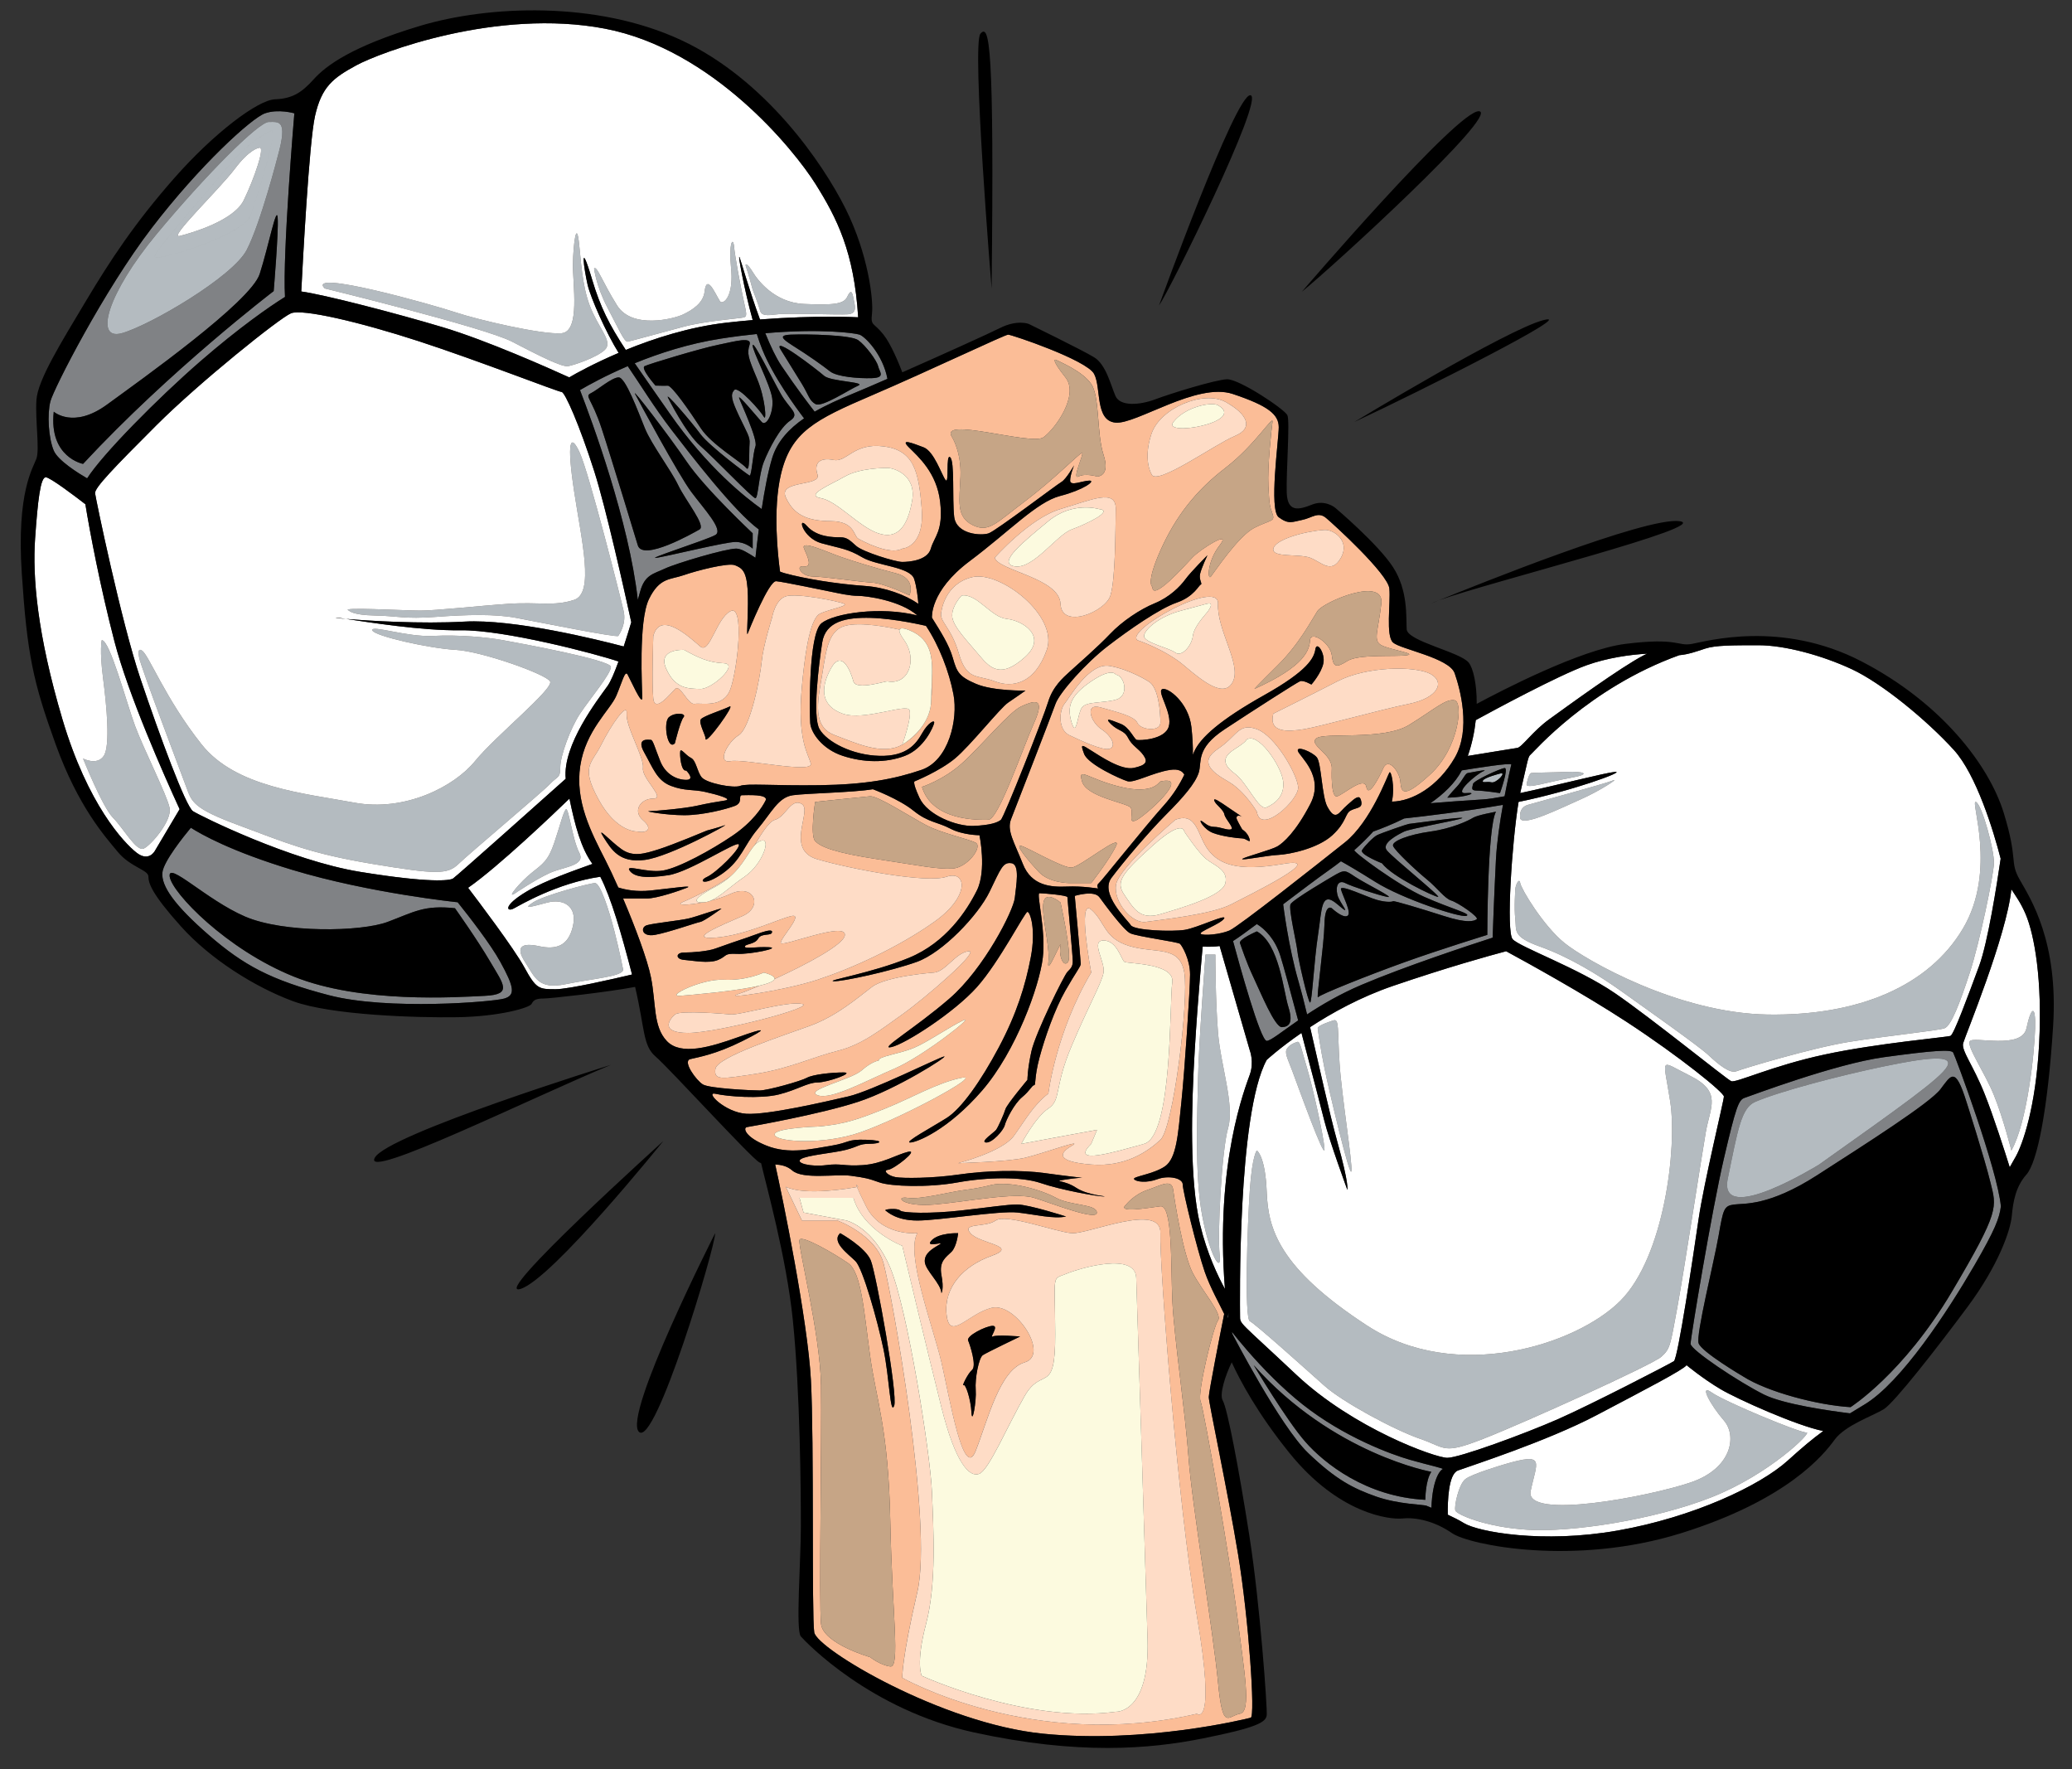
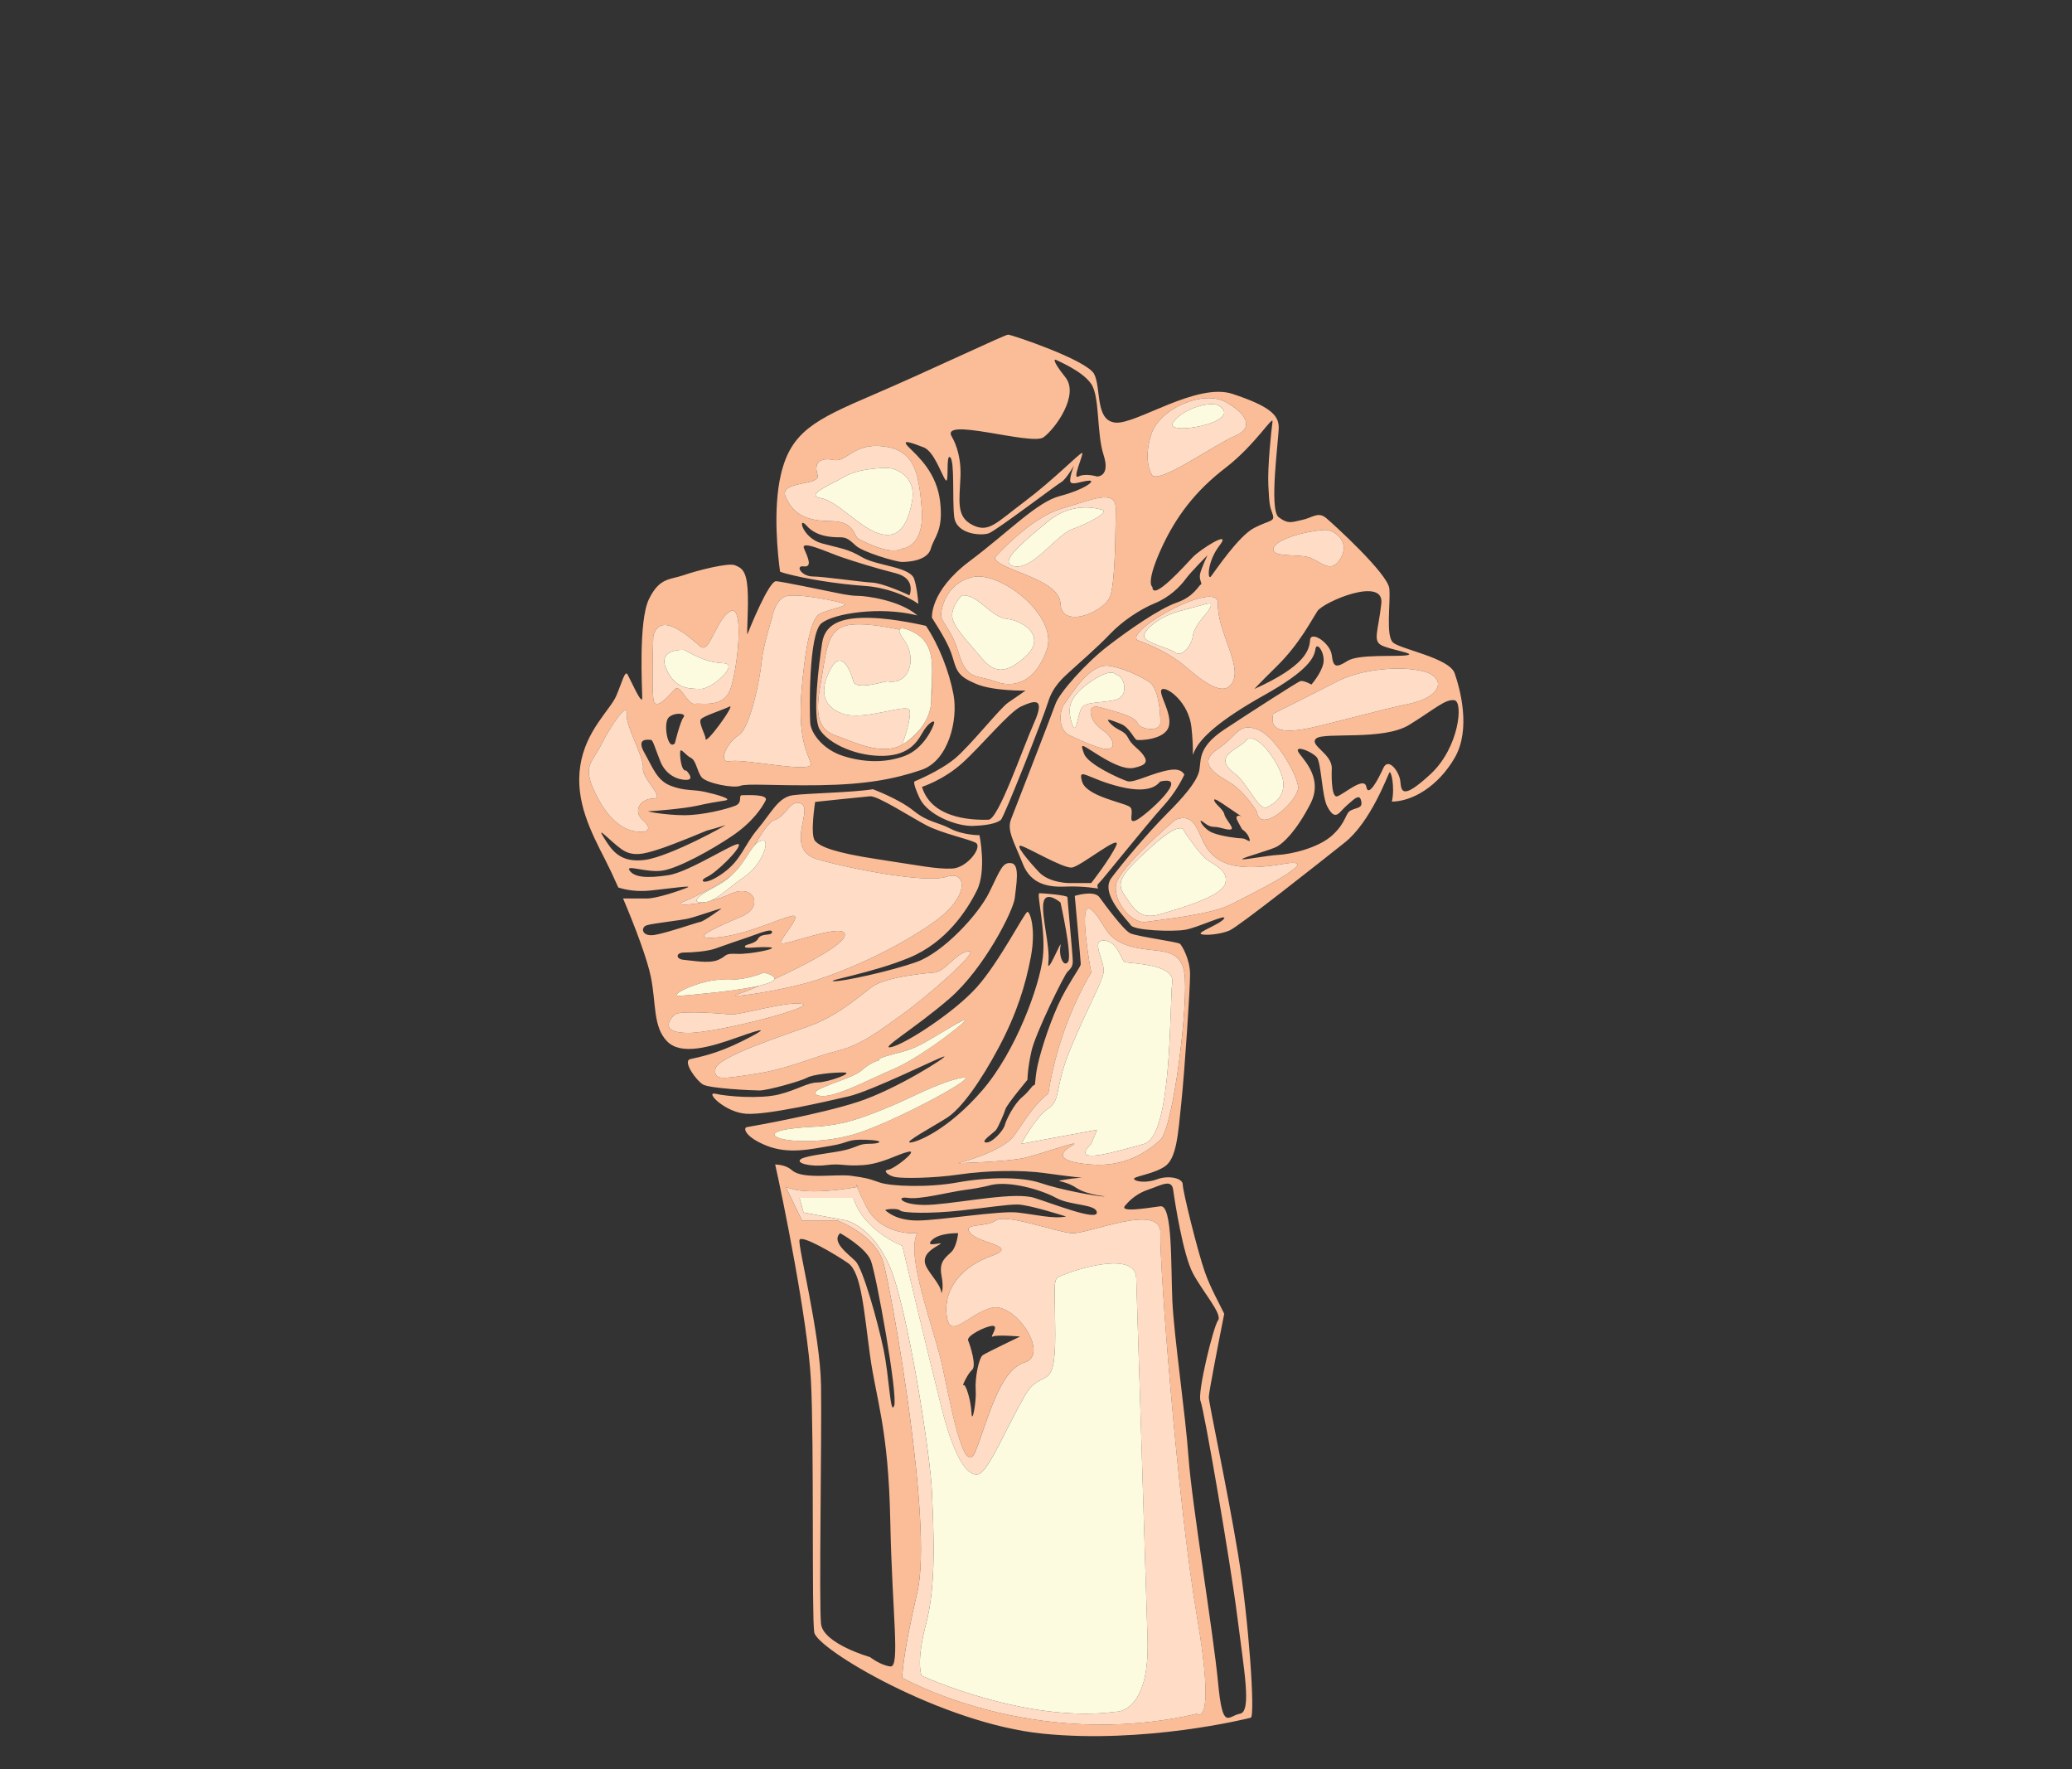
<svg xmlns="http://www.w3.org/2000/svg" version="1.1" id="Layer_2" x="0px" y="0px" width="200px" height="170.75px" viewBox="0 0 200 170.75" style="enable-background:new 0 0 200 170.75;" xml:space="preserve">
  <rect x="0" y="0" width="200" height="170.75" fill="#333333" stroke="none" />
  <path id="color6" style="fill:#FBBD97;" d="M140.41,73.142c1.609-2.765,0.514-6.689,0-8.169c-0.514-1.479-5.211-2.316-5.943-2.959  c-0.732-0.643-0.232-3.795-0.361-5.211c-0.129-1.415-5.34-6.175-6.111-6.818c-0.771-0.644-1.352,0-2.316,0.193  c-0.965,0.193-1.287,0.451-2.25-0.258c-0.967-0.708,0-7.462,0-8.684c0-1.222-0.967-2.058-4.439-3.216  c-3.475-1.158-9.328,2.959-11.322,2.766c-1.994-0.193-1.352-3.346-2.059-4.696c-0.709-1.351-7.977-3.795-8.299-3.795  c-0.321,0-7.591,3.474-13.14,5.854c-5.549,2.379-7.832,3.538-8.796,7.654c-0.787,3.359-0.29,7.829-0.08,9.363  c0.154,0.06,0.309,0.115,0.466,0.158c1.865,0.515,4.953,1.029,7.719,1.222c1.949,0.137,3.894,0.848,5.168,1.728  c-0.054-0.667-0.169-1.67-0.407-2.399c-0.386-1.186-3.603-1.258-5.017-2.094c-1.415-0.836-2.058-0.837-3.924-1.352  c-1.866-0.515-2.38-2.766-1.416-1.672c0.966,1.094,2.573,1.094,3.217,1.094c0.643,0,0.901,0.257,1.544,0.836  c0.644,0.579,3.795,1.544,4.438,1.544c0.644,0,2.444-0.128,2.767-1.286c0.322-1.158,1.222-1.673,0.9-4.504  c-0.321-2.83-2.123-4.374-3.024-5.275c-0.9-0.9,0.387-0.386,1.416,0c1.029,0.386,1.737,2.637,2.123,3.152  c0.386,0.515,0-2.573,0.451-2.187c0.451,0.386,0.193,3.988,0.386,5.726c0.193,1.736,2.637,1.865,3.345,1.608  c0.708-0.258,6.562-4.696,7.012-4.954c0.451-0.257,1.223-1.607,1.223-1.607s-0.386,0.9-0.386,1.479c0,0.579,1.222,0,1.864,0  c0.645,0-0.578,0.9-2.828,1.479c-2.252,0.579-4.89,3.409-8.75,6.304c-3.855,2.891-3.623,5.444-3.623,5.45  c0.806,1.292,1.646,2.585,2.014,3.878c0.387,1.35,0.579,1.801,2.252,2.508c1.673,0.708,4.76,0.644,4.76,0.644  s-0.901,0.644-1.672,1.158c-0.771,0.515-3.667,4.181-5.146,5.404c-1.479,1.222-3.859,2.187-3.859,2.187s-0.323-0.064,0.45,1.608  c0.772,1.672,3.603,2.767,5.211,2.702c1.608-0.064,2.315-0.322,2.637-0.579c0.322-0.258,4.118-9.907,4.568-11.387  c0.45-1.479,1.415-2.315,2.123-2.959c0.706-0.643,2.702-2.38,3.858-3.603c1.158-1.222,2.896-2.38,4.311-2.959  c1.416-0.579,2.445-1.608,2.959-2.316c0.516-0.708,2.123-2.316,2.123-2.316s-0.578,1.223-0.709,1.801  c-0.127,0.58,0.258,0.965,0.066,1.03c-0.193,0.063-0.645,1.158-2.316,1.736c-1.672,0.579-4.631,2.637-6.69,4.225  c-2.059,1.586-4.632,4.46-5.018,5.554c-0.386,1.093-3.859,10.036-4.289,11.128c-0.428,1.094,0.3,2.187,1.137,4.31  c0.836,2.123,2.702,2.252,4.245,2.188c1.545-0.065,3.025,0.192,3.025,0.192s-0.193-0.32,0.064-0.514  c0.256-0.193,4.438-5.468,6.238-7.463c0.957-1.059,1.568-2.081,2.018-3.009c-0.156-0.312-0.523-0.595-1.373-0.465  c-1.674,0.258-3.473,1.287-4.117,1.094c-0.643-0.193-3.795-1.608-4.182-2.637c-0.387-1.029-0.236-0.9,0.686-0.322  c0.922,0.579,2.918,1.93,4.107,1.672c1.19-0.257,1.383-0.579,0.932-1.222c-0.449-0.643-1.092-0.901-1.479-1.672  c-0.387-0.772-0.965-0.643-1.672-1.352c-0.709-0.707,0.129-0.322,0.965,0c0.836,0.322,1.287,1.479,1.543,1.544  c0.258,0.064,2.703,0,3.088-1.287c0.387-1.287-1.158-3.345-0.643-3.603c0.514-0.257,2.572,1.287,2.83,3.667  c0.102,0.948,0.156,1.864,0.137,2.667c0.041-0.098,0.08-0.194,0.119-0.286c0.58-1.352,2.51-3.088,6.756-5.469  c4.244-2.38,4.824-3.601,4.953-4.439c0.129-0.836,0.965,0.387,0.771,1.352c-0.193,0.965-1.156,2.058-1.156,2.058  s-0.773-0.451-1.094-0.322c-0.322,0.129-4.439,2.767-7.271,4.632c-2.83,1.866-2.186,3.153-2.508,4.182  c-0.322,1.029-1.48,2.379-3.152,4.052c-1.672,1.672-4.117,4.568-5.275,6.112c-1.158,1.544,1.545,4.053,1.865,4.566  c0.322,0.516,3.988,0.644,5.211,0.451c1.223-0.193,4.117-1.607,3.797-1.092c-0.322,0.514-2.51,1.285-2.252,1.478  c0.258,0.195,1.865,0.065,2.766-0.321c0.9-0.386,8.619-6.497,11.129-8.491c2.51-1.994,4.117-6.433,4.311-6.754  c0.162-0.272,0.553,1.39,0.242,2.804C136.326,77.337,138.801,75.909,140.41,73.142z M77.574,54.658  c0.851,0.106,0.436-0.814,0.039-1.715c-0.396-0.901,2.327,0.386,3.613,0.824c1.287,0.438,3.217,1.041,5.24,1.556  c2.023,0.515,1.321,2.132,1.321,2.132s-2.444-1.167-3.619-1.232c-1.175-0.064-4.615-0.579-5.715-0.589  C77.354,55.625,76.723,54.551,77.574,54.658z M88.968,49.125c0.28,3.707-1.874,3.819-1.874,3.819  c-1.191,0.682-3.81-0.708-4.26-0.965c-0.45-0.258-0.322-1.672-2.638-1.685c-2.316-0.011-3.603-0.631-4.353-2.307  c-0.751-1.675,3.452-1.026,3.066-2.184c-0.386-1.158,0.258-1.672,1.544-1.415c1.287,0.257,1.93-1.673,4.824-1.313  C88.173,43.435,88.689,45.417,88.968,49.125z M122.912,52.943c0.193-0.901,3.09-1.686,4.934-1.804  c0.852-0.055,2.512,1.032,1.59,2.685c-0.922,1.653-1.893,0.405-2.98,0C125.367,53.42,122.719,53.844,122.912,52.943z   M104.096,45.986c-0.676,0.344,0.578-2.274,0.35-2.274c-0.23,0-2.762,2.605-5.531,4.681c-2.77,2.076-3.471,3.071-5.057,2.266  c-1.588-0.804-1.245-2.316-1.147-4.673c0.096-2.357-0.804-3.781-0.804-3.781c-1.382-2.086,7.655,0.831,8.813,0  c1.157-0.832,3.473-4.089,2.123-5.785c-1.352-1.695-1.063-1.778-0.898-1.682c0.162,0.097,2.537,1.062,3.385,2.316  c0.848,1.254,0.504,4.728,1.193,6.851c0.688,2.123-0.631,2.081-0.631,2.081S104.771,45.642,104.096,45.986z M99.826,69.733  c-1.134,2.541-3.45,9.362-4.416,9.377c-0.964,0.015-5.416,0.143-6.417-3.171c0,0,2.025-0.639,3.835-2.249  c1.811-1.61,4.579-4.99,5.751-5.519C99.754,67.642,100.963,67.192,99.826,69.733z M101.04,62.718  c-1.158,3.284-3.32,3.689-5.005,3.037c-1.686-0.654-2.715-0.038-3.486-2.694c-0.772-2.656-1.969-3.066-1.673-4.08  c0,0,0.3-2.656,2.981-3.286C96.537,55.065,102.197,59.434,101.04,62.718z M107.187,57.468c-0.486,1.586-4.719,3.304-4.822,0.805  c-0.103-2.499-5.967-3.182-6.353-4.448c0,0,3.37-3.823,6.353-4.7c2.984-0.877,5.367-2.018,5.334,0  C107.666,51.142,107.674,55.882,107.187,57.468z M111.141,41.878c0.836-2.513,5.049-4.246,7.154-3.088  c2.109,1.159,2.762,2.528,0.891,3.291c-1.871,0.763-7.693,4.957-8.045,3.658C111.141,45.738,110.303,44.391,111.141,41.878z   M107.728,81.634c-0.641,1.351-2.4,3.589-2.4,3.589h-2.079c0,0-1.956,0.013-2.967-1.065c-1.011-1.077-2.392-2.717-1.702-2.524  c0.691,0.193,4.012,2.159,4.861,2.092C104.289,83.661,108.371,80.283,107.728,81.634z M108.164,75.94  c3.201,0.771,3.711-0.491,3.844-0.522c3.049-0.684-1.447,3.321-2.334,3.739c-0.887,0.417-0.174-0.804-0.561-1.241  c-0.387-0.436-4.246-1.01-4.668-2.498C104.021,73.931,104.965,75.169,108.164,75.94z M109.793,69.771  c-0.285-0.668-2.029-1.068-3.574-1.506c-1.545-0.438-0.965,1.403,0.096,2.106c1.063,0.702,1.449,1.71,0.773,1.895  c-0.676,0.184-2.703-0.764-3.861-1.313c-1.158-0.549-0.964-2.443-0.482-3.024c0.482-0.582,2.377-4.001,4.344-3.665  c1.963,0.337,3.762,1.49,3.762,1.49c1.004,0.55,1.158,3.045,1.158,3.979C112.008,70.666,110.078,70.441,109.793,69.771z   M119.019,65.755c-0.807,1.683-2.861,0.054-4.705-1.513c-1.842-1.567-4.521-2.459-4.521-2.459c-1.26-0.957,7.908-6.009,7.779-3.51  C117.443,60.772,119.824,64.072,119.019,65.755z M116.887,55.634c-0.344,0.429-0.391-1.42,0.838-3.004  c1.232-1.585-1.871,0.385-2.588,1.137c-0.717,0.752-3.906,4.347-3.9,2.875c0,0-0.676-0.27,0.771-3.513  c1.447-3.243,3.379-5.751,6.273-7.971c2.893-2.22,4.658-5.21,4.547-4.439c-0.109,0.772-0.494,4.342-0.398,6.176  c0.096,1.832,0.123,1.909,0.398,2.692c0.277,0.782-0.205,0.566-1.748,1.35C119.535,51.721,117.23,55.206,116.887,55.634z   M126.455,61.771c-0.07,0.951-0.453,2.503-5.375,4.718c0,0,0.094-0.147,2.217-2.247c2.123-2.1,3.283-4.369,3.861-5.26  c0.578-0.892,6.465-3.398,6.176-0.746c-0.291,2.652-0.848,3.585,0.01,4.035c0.857,0.451,3.514,0.812,2.428,0.969  c-1.088,0.157-4.633-0.133-5.707,0.543c-1.074,0.676-1.369,0.651-1.512-0.543C128.412,62.045,126.523,60.819,126.455,61.771z   M122.902,68.879c0,0,3.291-1.635,6.186-3.124c2.895-1.49,7.543-1.49,8.982-0.718c1.439,0.772,0.771,2.31-2.078,2.892  c-2.852,0.581-8.496,2.179-10.113,2.442C124.264,70.634,122.439,70.715,122.902,68.879z M117.572,72.266  c1.865-1.247,1.961-2.544,3.746-1.895c1.787,0.648,3.871,4.314,3.986,5.569c0.115,1.255-3.648,4.697-3.986,2.397  c0,0-1.152-1.994-2.771-2.919C116.93,74.494,115.707,73.512,117.572,72.266z M115.965,79.222c0.289,0.146,0.627,0.579,1.232,0.579  c0.607,0,1.229,0.338,1.613,0.242c0.387-0.097-0.529-0.965-0.627-1.448c-0.096-0.483-0.82-0.917-0.965-1.302  c-0.145-0.386,0.482,0.048,1.4,0.676c0.553,0.379,1.035,0.704,1.254,0.85c0.01,0.006,0.021,0.01,0.031,0.019  c0.141,0.094,0.109,0.075-0.031-0.019c-0.34-0.211-0.623-0.067-0.484,0.259c0.146,0.338,0.516,0.965,0.516,0.965  s0.5,0.289,0.691,0.869c0.193,0.578-0.289,0-0.691,0c-0.4,0-1.961-0.193-2.83-0.531C116.205,80.042,115.674,79.077,115.965,79.222z   M118.859,87.267c-1.93,1.002-6.947,1.508-8.268,1.703c-1.318,0.192-3.148-1.932-2.863-3.604c0.285-1.673,5.727-6.255,5.727-6.255  c2.131-0.796,2.123,1.558,3.178,2.924c1.055,1.364,2.805,2.108,7.225,1.339C128.279,82.604,120.789,86.266,118.859,87.267z   M130.391,78.208c-0.578,0.291-0.387,1.11-1.785,2.397c-1.4,1.287-4.148,1.849-5.211,1.898c-1.06,0.047-3.715,0.578-3.475,0.385  c0.242-0.192,2.799-0.869,3.377-1.206c0.58-0.338,1.785-1.399,3.186-4.102c1.398-2.702-1.063-4.583-1.207-5.114  c-0.145-0.531,1.4,0.097,1.834,0.627c0.434,0.531,0.482,3.763,1.012,4.752c0.531,0.99,0.869,0.941,1.305,0.459  c0.434-0.483,0.965-0.917,0.965-0.917c0.633-0.573,0.916-0.627,1.014,0C131.5,78.015,130.969,77.919,130.391,78.208z   M135.166,75.394c-0.096-0.933-1.156-2.348-1.639-1.272c-0.484,1.076-1.449,2.881-1.641,1.818c-0.193-1.063-2.123,0.677-2.799,0.906  c-0.676,0.229-0.535-2.725-0.535-2.725c-0.01-1.424-2.264-2.233-1.492-2.861c0.774-0.627,6.467,0.242,8.967-1.308  c2.504-1.548,3.482-2.504,4.359-2.376c0.875,0.127,0.473,4.572-2.316,7.144C135.279,77.292,135.264,76.327,135.166,75.394z   M114.164,114.314c0-0.645-1.416-0.9-2.445-0.514c-1.029,0.385-2.059,0.256-2.25,0c-0.195-0.258,1.799-0.451,2.959-1.225  c1.156-0.771,1.285-3.152,1.607-6.238c0.32-3.088,0.836-10.808,0.836-12.288c0-1.48-0.771-2.767-0.965-2.96  c-0.193-0.192-4.182-0.708-4.824-1.029c-0.645-0.323-2.445-2.766-2.961-3.475c-0.514-0.707-2.379-0.128-2.379-0.128  s0.578,6.304,0.578,6.562s-0.449,0.771-1.479,2.573c-1.029,1.801-1.994,4.567-2.51,6.498c-0.516,1.93-0.321,2.639-0.516,2.639  c-0.191,0-0.385,0.514-1.156,1.156c-0.772,0.643-1.544,2.188-1.672,2.701c-0.129,0.516-1.223,1.738-1.82,1.672  c-0.597-0.063,0.791-0.963,0.984-1.221c0.193-0.258,0.771-1.545,0.899-1.994c0.13-0.449,2.123-2.83,2.123-2.83s0-1.029,0.387-2.767  c0.387-1.737,3.152-7.333,3.474-7.655c0.321-0.321,0.515-0.514,0.515-1.029c0-0.514-0.515-5.983-0.515-6.176  c0-0.193-2.38-0.386-2.702-0.386c-0.322,0,0.645,3.538,0.322,6.241c-0.322,2.702-2.574,9.005-5.854,12.802  c-3.281,3.795-6.304,5.016-6.947,5.016c-0.643,0,2.123-1.479,3.538-2.377c1.416-0.902,3.282-3.541,5.018-6.803  c1.736-3.263,2.572-6,3.088-8.703c0.514-2.702-0.064-4.374-0.322-4.374c-0.257,0-2.702,4.824-4.888,7.269  c-2.187,2.445-6.884,5.468-8.234,5.777c-1.351,0.309,2.252-1.788,5.597-4.683c3.345-2.895,6.176-8.492,6.304-9.714  c0.128-1.222,0.516-3.216-0.321-3.345c-0.836-0.128-1.029,0.514-2.122,2.767c-1.094,2.251-4.504,5.853-7.012,6.754  c-2.509,0.901-7.27,1.931-8.041,1.866c-0.772-0.065,3.666-0.771,7.269-2.252c3.602-1.479,5.597-4.568,6.562-6.498  c0.965-1.93,0.256-5.338,0.256-5.338s-1.607,0-2.829-0.643c-1.223-0.644-2.123-0.58-3.54-1.722  c-1.414-1.143-3.923-2.073-3.923-2.073c-1.93,0.321-6.304,0.385-7.72,0.578c-1.416,0.194-2.059,1.672-3.41,3.281  c-1.351,1.608-1.544,2.959-3.345,4.246c-1.801,1.287-2.445,0.772-1.543,0.363c0.9-0.41,3.216-2.679,3.087-3.129  c-0.128-0.451-4.696,2.637-6.819,2.959c-2.122,0.322-3.28,0.193-3.731-0.451c-0.451-0.643,1.672,0.258,3.217,0  c1.544-0.257,4.696-1.994,6.69-3.345c1.995-1.35,2.895-2.766,3.217-3.409c0.321-0.644-1.801-0.516-2.251-0.516  c-0.451,0,0.128,0.708-0.709,1.03c-0.836,0.321-3.088,0.9-4.88,0.9c-1.794,0-3.868-0.386-3.418-0.386  c0.451,0,3.41-0.257,4.568-0.514c1.157-0.258,1.929-0.387,2.766-0.515c0.836-0.129-0.772-0.58-1.929-0.837  c-1.159-0.257-1.93-0.064-3.282-0.579c-1.351-0.515-1.736-1.737-2.573-3.217c-0.836-1.479,0.45-1.222,0.643-1.222  c0.194,0,0.387,0.772,0.901,2.058c0.516,1.287,1.608,1.801,2.509,1.801c0.901,0,0-0.9,0-0.9c-0.514,0.129-0.644-1.544-0.579-1.865  c0.064-0.322,0.514,0.385,1.029,0.642c0.514,0.258,0.578,1.287,1.029,1.866c0.451,0.579,3.088,1.093,3.73,0.836  c0.644-0.258,3.217,0,7.656-0.064c4.438-0.065,7.205-0.58,9.843-1.48c2.637-0.9,3.538-4.889,3.087-7.269  c-0.417-2.205-1.39-4.733-2.656-6.629c-0.119-0.027-2.99-0.706-5.321-0.769c-2.381-0.064-4.376,0.322-4.696,2.38  c-0.322,2.058-0.965,7.13-0.258,8.357c0.708,1.228,3.152,2.514,5.791,2.578c2.636,0.065,3.538-1.158,4.116-2.187  c0.58-1.029,1.222-1.337,1.159-0.991c-0.065,0.348-0.966,2.476-2.832,3.181c-1.865,0.705-3.988,0.646-5.982,0  c-1.994-0.646-3.088-2.24-3.152-3.181c-0.064-0.939-0.193-8.595,1.093-9.624c1.198-0.958,5.681-1.648,9.252-0.749  c-1.692-1.473-4.965-1.889-5.714-1.889c-0.836,0-1.929-0.257-2.573-0.386c-0.643-0.129-4.632-0.965-5.34-1.029  c-0.708-0.065-2.637,4.76-2.766,5.082c-0.128,0.321,0.129-2.638,0-4.375c-0.128-1.736-0.579-1.994-1.222-2.251  c-0.643-0.257-3.667,0.514-4.954,0.965c-1.287,0.451-2.316,0.193-3.345,2.316c-1.029,2.123-0.644,8.685-0.644,9.521  c0,0.836-1.158-1.802-1.414-2.252c-0.258-0.45-0.516,0.708-1.094,2.059c-0.579,1.351-2.96,3.345-3.474,6.754  c-0.515,3.41,1.029,6.369,2.444,9.135c0.359,0.701,0.783,1.604,1.226,2.605c0.659,0.212,1.745,0.441,3.148,0.288  c2.381-0.256,4.118-0.529,3.475-0.263c-0.644,0.263-2.895,1.037-3.86,1.037c-0.642,0-1.677,0-2.302,0  c1.17,2.743,2.349,5.893,2.688,7.591c0.516,2.573,0.193,4.76,1.545,6.176c1.351,1.414,4.181,0.579,6.883-0.388  c2.702-0.964,2.959-0.899,0.386,0.388c-2.573,1.286-4.245,1.543-5.018,1.735c-0.771,0.193,0.579,2.061,1.223,2.445  c0.644,0.387,4.696,0.58,5.468,0.58c0.772,0,3.989-0.902,4.568-1.223c0.578-0.322,2.38-0.516,3.538-0.516  c1.159,0-1.544,0.967-2.509,0.967c-0.964,0-1.93,0.705-3.73,1.156c-1.802,0.451-5.018,0.193-6.111-0.063  c-1.094-0.258,0.9,1.801,2.959,1.928c2.058,0.131,7.591-1.156,9.841-1.672c2.252-0.514,8.814-3.795,9.263-3.859  c0.451-0.064-4.566,3.152-8.298,4.375c-3.731,1.221-10.357,2.381-10.743,2.443c-0.387,0.065-0.194,0.967,1.929,1.803  c2.123,0.836,4.246,0.32,6.176,0c1.93-0.324,1.479-0.645,3.41-0.58c1.93,0.064,1.351,0.387,0.321,0.387  c-1.029,0-1.029,0.258-2.251,0.578c-1.222,0.32-3.795,0.514-4.374,0.9c-0.58,0.387,0.964,0.771,2.444,0.58  c1.479-0.193,1.672,0.127,3.539,0c1.866-0.129,3.281-1.029,4.375-1.287c1.093-0.258-1.352,1.672-1.93,1.736  c-0.579,0.064,0,0.58,0.707,0.709c0.707,0.127,3.539,0.127,6.175-0.258c2.639-0.385,5.919-0.451,8.234-0.129  c2.317,0.322,3.604,0.449,3.604,0.449s-0.578,0-1.736,0.193c-1.158,0.193,0,0,1.158,0.773c1.156,0.771,3.279,0.836,2.637,0.836  s-4.182-0.643-6.047-1.287c-1.866-0.643-5.21-0.578-8.042-0.064c-2.83,0.516-6.432,0.385-7.526,0  c-1.094-0.387-1.352-0.451-2.767-0.643c-1.415-0.193-4.631,0.385-5.661-0.514c-0.508-0.445-1.092-0.545-1.647-0.58  c0.718,3.174,3.141,15.059,3.448,20.777c0.323,5.984,0.065,22.773,0.323,24.381c0.257,1.609,12.295,8.793,22.064,9.777  c9.771,0.988,19.622-1.414,20.071-1.541c0.449-0.131-0.193-9.521-1.223-15.762c-1.029-6.24-2.828-14.604-2.828-15.182  c0-0.484,1.119-6.174,1.49-8.033c-0.438-0.934-1.352-2.533-1.879-4.063C115.578,120.684,114.164,114.957,114.164,114.314z   M100.719,87.097c0.225-1.211,1.646,0,1.646,0s1.152,5.122,0.73,5.725c-0.42,0.604-0.93-0.572-0.73-1.525  c0.201-0.953-1.357,3.076-1.172,1.575C101.381,91.373,100.493,88.309,100.719,87.097z M89.955,66.489  c-0.003,0.352-0.027,0.685-0.064,1.007c0,0.008-0.001,0.016-0.001,0.023c0.002,1.131-0.461,2.056-1.009,2.761  c-0.355,0.496-0.806,0.922-1.343,1.291c-0.265,0.192-0.443,0.292-0.443,0.292c-1.916,1.101-4.581-0.2-6.511-0.909  c-1.929-0.71-1.798-2.629-1.334-5.199c0.465-2.57,0.53-4.836,2.299-5.35c1.492-0.433,4.401,0.162,5.281,0.359  c0.13-0.314,0.96,0.062,0.96,0.062c2.245,0.905,2.25,2.826,2.156,4.966C89.951,66.024,89.956,66.257,89.955,66.489z M65.979,69.219  c-0.321,0.386-0.836,2.509-0.836,2.509c-0.707,0.772-1.157-1.994-0.579-2.509C65.144,68.705,66.302,68.833,65.979,69.219z   M68.102,71.277c0.025-0.286-0.706-1.543-0.45-1.865c0.257-0.321,2.122-0.901,2.766-1.223  C71.062,67.867,68.039,72.049,68.102,71.277z M73.522,63.838c0.143-1.519,1-4.223,1-4.223s0.272-1.718,1.322-2.064  c1.05-0.345,5.125,0.475,5.64,0.722c0.514,0.247-2.188,0.653-2.574,1.126c-0.386,0.473-1.029,1.584-1.504,6.82  c-0.478,5.236,0.604,6.473,0.856,7.471c0.252,1-6.427-0.484-7.754-0.233c-1.325,0.252-0.346-1.794,0.794-2.504  C72.442,70.243,73.377,65.359,73.522,63.838z M63.059,61.383c0.677-2.585,3.629,0.245,4.54,1.005c0.909,0.76,1.534-2.69,2.909-3.407  c1.377-0.717,0.684,5.605,0,7.507c-0.681,1.902-2.791,1.314-3.45,1.44c-0.659,0.126-1.399-1.927-1.89-1.44  c-0.49,0.487-1.954,2.344-2.109,0.929C62.902,66.002,63.059,61.383,63.059,61.383z M58.04,71.862  c0.929-1.872,2.56-4.223,2.451-2.983c-0.107,1.24,1.711,4.228,1.573,5.242c-0.137,1.015,2.254,2.951,0.995,2.948  c-1.26-0.003-2.016,1.219-0.995,2.088c1.021,0.869,0.336,1.27-0.527,1.092c0,0-2.008,0.129-3.768-3.103  C56.009,73.915,57.112,73.735,58.04,71.862z M58.261,80.798c-0.772-1.222,0.644,0.386,1.736,1.158c1.094,0.772,2.187,0.451,3.603,0  c1.416-0.45,4.633-1.801,4.633-1.801s1.222-0.321,1.736-0.514c0.515-0.193-5.276,3.023-7.72,3.345  C59.804,83.307,59.032,82.02,58.261,80.798z M78.683,77.39c0,0,4.57-0.484,5.303-0.544c0.733-0.062,3.899,1.99,5.403,2.785  c1.504,0.796,4.091,1.327,4.79,1.702c0.699,0.374-0.794,2.423-2.274,2.489c-1.479,0.066-2.96-0.258-7.146-0.893  c-4.185-0.633-5.56-1.2-6.077-1.763C78.167,80.605,78.683,77.39,78.683,77.39z M65.855,87.074c0,0,3.011-1.287,4.692-2.537  c1.202-1.088,1.677-2.281,2.272-2.944c0.712-1.188,1.403-2.319,1.999-2.482c1.004-0.274,1.563-2.171,2.587-1.512  c1.022,0.659-1.68,4.409,1.504,5.332c3.185,0.923,10.535,2.341,12.457,1.68c1.921-0.661,2.348,1.85-1.195,4.359  c-3.541,2.506-7.98,4.503-11.262,5.581c-3.28,1.077-9.427,1.943-7.608,1.365c0.406-0.129,1.143-0.419,2.03-0.799  c-2.319,0.548-6.729,0.911-7.662,0.984c-1.533,0.12,2.046-1.665,4.201-1.551c2.154,0.114,3.857-0.693,3.857-0.693  c0.798,0.221,1.087,0.432,1.026,0.63c2.997-1.369,6.688-3.31,6.794-4.23c0.161-1.384-6.047,1.159-6.176,0.756  c-0.129-0.405,2.283-2.885,1.029-2.61c-1.254,0.275-4.468,1.871-7.348,2.087c-2.88,0.216,0.594-1.205,2.62-2.087  c2.027-0.882,1.145-3.195-1.165-2.134c-0.599,0.275-1.269,0.492-1.914,0.655c-0.236,0.1-0.466,0.149-0.692,0.156  C66.371,87.388,65.201,87.371,65.855,87.074z M74.215,91.413c1.287,0.063-1.801,0.707-3.088,0.641  c-1.287-0.063-0.901,0.195-1.801,0.581c-0.9,0.386-2.444,0.063-3.29,0c-0.845-0.065-0.827-0.709,0-0.709  c0.827,0,2.325-0.127,3.018-0.385c0.693-0.258,2.597-0.909,2.782-0.964c0.781-0.239,2.701-1.094,2.687-0.644  c-0.014,0.449-1.015,0.063-1.337,0.644c-0.321,0.578-1.286,0.513-1.286,0.771C71.899,91.606,72.928,91.348,74.215,91.413z   M63.214,90.222c-1.286,0.226-1.416-0.739-0.772-0.932c0.643-0.194,3.152-0.45,3.996-0.643c0.842-0.195,2.951-0.966,3.209-0.966  c0,0-1.672,1.222-2.048,1.289C67.222,89.034,64.5,89.997,63.214,90.222z M66.438,99.684c-2.825,0.006-1.808-1.355-1.27-1.787  c0.538-0.43,5.055-0.026,5.34,0c0.941,0.088,5.411-1.306,6.898-1.016C78.891,97.169,69.261,99.678,66.438,99.684z M80.838,101.416  c-2.319,0.578-4.726,1.736-7.919,2.221c-3.192,0.48-4.044,0.674-3.866-0.484c0.178-1.158,6.479-3.184,9.112-4.148  c2.633-0.966,4.605-2.703,6.003-3.761c1.398-1.06,6.003-1.387,6.003-1.387c1.111-0.108,2.054-1.897,3.309-2.056  c1.254-0.159-4.149,4.5-6.386,6.096C84.857,99.493,83.156,100.838,80.838,101.416z M86.356,103.121  c-2.72,1.158-6.167,3.082-7.446,2.572c-1.279-0.51,3.217-1.479,4.246-2.381c1.029-0.898,1.672-0.963,1.672-0.963  c-0.128-0.387,1.995-0.645,3.345-1.205c1.352-0.561,3.41-2.012,4.787-2.667C94.338,97.823,89.074,101.963,86.356,103.121z   M82.373,109.49c-3.612,1.027-7.58,0.643-7.606,0c-0.024-0.644,4.191-0.771,4.191-0.771c2.61-0.207,4.07-0.773,6.495-1.74  c2.427-0.967,5.038-2.506,7.376-2.965C95.167,103.557,85.987,108.461,82.373,109.49z M105.328,112.385  c-3.26-0.26-3.219-1.029-1.887-1.801c1.33-0.773-2.859,0.771-4.527,1.156c-1.669,0.385-6.43,0.514-6.43,0.514  s4.272-1.092,5.385-2.637c1.112-1.543,1.871-2.959,3.325-4.084c0,0,0.713-5.903,4.135-11.676c0,0-1.371-7.266,0-6.077  c1.373,1.188,1.18,2.757,3.689,3.517c2.508,0.757,4.846-0.107,5.297,2.56c0.451,2.668-1.051,14.989-2.307,16.147  C110.754,111.162,108.588,112.645,105.328,112.385z M87.595,115.6c1.254,0.193,4.053-0.578,5.592-0.77  c1.539-0.193,2.528-0.482,2.528-0.482c1.844-0.385,4.811,0.482,6.22,1.252c1.411,0.771,3.897,0.58,3.937,1.416  c0.039,0.838-4.188-0.836-6.045-1.416c-1.855-0.578-6.538,0.387-9.654,0.645C87.057,116.502,86.34,115.408,87.595,115.6z   M86.888,116.822c0.256,0.258,2.959,0.322,5.854,0c2.895-0.32,4.374-0.578,5.468-0.578c1.094,0,4.697,1.158,4.697,1.158  c-1.223,0.256-2.959-0.193-4.697-0.387c-1.737-0.193-7.59,0.773-9.649,0.773c-2.059,0-2.896-0.836-3.088-0.967  C85.279,116.695,86.631,116.564,86.888,116.822z M90.874,123.063c0.256,1.352,0,1.736,0,1.736c-0.066-0.965-1.542-2.186-1.607-3.021  c-0.063-0.838,0.773-1.287,1.416-1.674c0.642-0.385-1.48,0.387-0.772-0.385c0.708-0.773,2.573-0.709,2.573-0.709  s-0.127,1.287-0.643,1.801C91.325,121.326,90.619,121.711,90.874,123.063z M85.935,160.824c-0.978-0.127-1.949-0.9-1.949-0.9  s-4.527-1.287-4.737-3.215c-0.21-1.932,0.081-18.014,0-23.031c-0.081-5.02-2.269-13.51-2.075-14.023  c0.193-0.516,3.41,1.357,4.695,2.25c1.287,0.893,1.531,4.697,2.117,8.943c0.584,4.246,1.768,6.947,1.949,15.951  C86.115,155.807,86.913,160.953,85.935,160.824z M81.098,119.01c0,0,2.443,1.351,2.959,2.639c0.515,1.285,2.638,13.059,2.251,14.024  c-0.386,0.965-0.451-2.701-1.029-5.469c-0.578-2.766-1.994-7.783-2.701-8.492C81.869,121.004,80.197,119.846,81.098,119.01z   M115.527,165.391c-15.877,3.668-28.433-3.473-28.433-3.473s-0.079-1.736,1.454-8.299c1.532-6.563-2.497-28.949-3.27-31.715  c-0.771-2.768-4.44-4.115-4.44-4.115h-3.433l-1.562-3.258c1.885,0.895,6.156,0.155,6.875,0.021  c-0.169-0.443,0.115-0.021,0.115-0.021s-0.047,0.009-0.115,0.021c0.097,0.254,0.341,0.791,0.878,1.861  c1.469,2.934,4.951,2.596,4.951,2.596c-1.179,1.98,1.555,9.137,2.326,12.465c0.77,3.332,2.124,11.529,3.305,8.537  c1.182-2.994,2.293-7.813,4.734-8.537c2.439-0.721-0.897-5.838-3.2-5.26c-2.303,0.578-4.066,3.281-4.347,0.645  c-0.282-2.639,1.631-4.697,4.347-5.662c2.715-0.965-1.172-1.158-2.046-2.188c-0.875-1.029,1.454-0.516,2.435-1.221  c0.982-0.709,5.773,1.094,7.338,1.221c1.563,0.129,8.662-3.024,8.566,0c-0.096,3.023,1.641,25.924,3.52,36.926  C117.406,166.936,115.527,165.391,115.527,165.391z M93.449,129.367c-0.193-0.451,1.736-1.414,2.38-1.414  c0.643,0-0.386,1.221,0,1.029c0.386-0.193,2.638,0,2.638,0s-3.217,1.543-3.603,1.799c-0.386,0.258-0.772,2.254-0.685,3.346  c0.087,1.094-0.344,3.475-0.409,2.188c-0.065-1.287-0.58-2.83-0.773-2.639c-0.193,0.195,0.387-1.092,0.837-1.477  C94.286,131.811,93.642,129.818,93.449,129.367z M117.572,127.42c-0.449,0.596-2.023,7.029-1.688,7.801  c0.336,0.773,2.91,15.697,3.553,20.844c0.643,5.145,1.402,9.121,0.25,9.32c-1.15,0.201-1.664,1.744-2.115-3.016  c-0.449-4.762-2.541-17.369-2.846-21.68c-0.307-4.311-1.406-11.697-1.564-15.145c-0.156-3.447,0.037-9.283-1.154-9.131  c-1.189,0.15-4.283,0.701-3.305-0.168c0,0,0.746-0.969,2.074-1.416c1.326-0.451,2.318-1.096,2.465,0  c0.148,1.094,0.947,6.238,1.9,8.041C116.092,124.67,118.023,126.822,117.572,127.42z" />
-   <path id="color5" style="fill:#808285;" d="M122.932,133.037c0.865,0.854,1.816,1.718,2.813,2.506  C124.725,134.737,123.778,133.875,122.932,133.037z M75.438,35.316c-0.531-0.787-1.067-1.922-1.567-3.159  c5.34-0.464,8.628-0.019,9.093,0.136c0.542,0.18,2.264,1.936,2.696,4.267c-1.371,0.6-2.579,1.118-3.403,1.458  c-1.227,0.505-2.481,1.055-3.621,1.711C78.1,39.044,76.842,37.4,75.438,35.316z M77.613,34.057c1.597,1.056,2.519,1.794,2.519,1.794  c0.674,0.51,2.703,0.689,4.037,0.643c1.333-0.047,0.725-0.597,0.591-1.157c-0.133-0.559-1.218-2.013-1.925-2.513  c-0.707-0.5-4.825-0.593-6.497-0.529C74.665,32.358,76.016,33.001,77.613,34.057z M75.373,33.77c0,0,1.363,2.19,2.033,3.284  c0.668,1.094,0.697,1.61,1.321,1.948c0.623,0.338,3.271-1.424,4.107-1.783c0.837-0.358-2.653-0.389-3.289-0.953  C78.91,35.703,74.418,32.232,75.373,33.77z M73.571,33.709c1.055,2.637,3.275,5.66,4.041,6.666  c-1.438,0.991-2.584,2.213-3.077,3.819c-0.397,1.298-0.74,3.13-1.014,4.931c-1.51-1.065-5.259-4.012-8.893-9.24  c-1.37-1.97-2.465-3.517-3.362-4.829c2.339-0.956,5.21-1.892,8.314-2.376c1.229-0.191,2.388-0.337,3.47-0.446  C73.221,32.766,73.394,33.267,73.571,33.709z M64.451,37.219c0.401-0.027,2.172,2.537,3.199,4.115  c1.027,1.578,3.991,3.311,4.378,3.825c0.386,0.514,0.257-1.672,0.324-2.335c0.069-0.662-0.26-1.075-1.004-2.657  c-0.744-1.582-0.865-2.085-0.479-2.524c0.387-0.439,2.574,2.048,2.86,2.582c0.287,0.534,0.165-1.757-0.677-3.732  c-0.841-1.977-0.96-2.398-0.7-3.218c0.262-0.821-1.354-0.338-3.027,0c-1.672,0.337-6.69,1.849-7.105,2.061  c-0.409,0.21,1.018,1.837,1.052,1.876c-0.083-0.002-0.102-0.001,0.006,0.007l-0.006-0.007  C63.485,37.216,64.162,37.239,64.451,37.219z M75.373,38.019c-0.837-1.48-2.67-5.211-2.719-4.697  c-0.048,0.515,1.69,3.77,1.882,5.102c0.193,1.332-0.549,2.811-1.014,2.296c-0.466-0.515-2.338-2.792-2.174-2.296  c0.164,0.495,1.819,3.981,1.571,4.651c-0.248,0.669-0.371,2.914-0.567,2.82c-0.196-0.093-3.909-2.859-4.754-4.017  c-0.846-1.158-3.544-4.296-3.098-3.455c0,0,1.69,3.377,3.098,4.606c1.405,1.229,5.055,5.076,5.321,5.05  c0.265-0.026,0.324-2.278,0.809-3.5c0.486-1.223,1.545-3.311,2.545-3.984C77.274,39.922,76.208,39.499,75.373,38.019z M8.411,46.165  c-0.839-0.489-2.818-1.72-3.222-2.678c-0.515-1.222-0.644-3.538-0.322-4.761C5.189,37.504,10.014,28.047,14.645,22  c4.632-6.046,9.649-10.614,10.936-11.064c1.287-0.451,2.831,0,2.831,0s-1.151,13.559-0.903,17.718  c-1.499,0.929-4.472,3.003-8.168,6.213C15.201,38.462,9.881,43.854,8.411,46.165z M11.75,32.158  c2.702-0.747,10.711-5.429,12.062-8.035c1.351-2.605,3.004-9.07,3.004-9.07c0.995-3.555,0.083-3.281-0.881-3.281  c-0.965,0-6.08,5.115-10.807,10.808C10.399,28.273,9.048,32.904,11.75,32.158z M26.417,28.093c0,0,0.482-5.707,0.386-7.058  c-0.097-1.351-0.869,2.703-1.737,5.404c-0.869,2.703-11.483,10.229-14.736,12.606c-3.253,2.377-5.142,0.685-5.142,0.685  c-0.483,4.414,2.829,5.038,2.829,5.038C16.444,35.691,26.417,28.093,26.417,28.093z M138.168,145.512  c-0.232-0.094-0.396-0.158-0.461-0.191c-0.258-0.129-2.701-0.129-4.887-0.898c-2.188-0.773-3.859-1.611-6.563-4.207  c-2.703-2.598-7.295-11.463-7.295-11.463l-0.06-0.223c0.67,0.851,2.144,2.649,4.028,4.508c0.847,0.838,1.793,1.7,2.813,2.506  c3.986,3.152,8.555,4.824,10.355,5.338c1.801,0.516,3.346,0.836,3.152,0.902C139.07,141.844,138.266,142.643,138.168,145.512z   M138.158,142.041c0,0-9.488-1.705-17.144-10.293c0,0,3.152,5.307,4.986,7.398c1.834,2.09,5.887,5.307,11.58,5.596  C137.58,144.742,137.58,142.877,138.158,142.041z M118.506,127.057l0.047,0.173l0.031-0.53L118.506,127.057z M73.244,51.095  c-0.137,1.046-0.246,2-0.324,2.73c-0.737-0.48-1.38-0.881-1.858-0.881c-1.029,0-5.789,1.415-6.882,1.929  c-1.094,0.515-1.93,0.579-2.381,2.188c-0.058,0.207-0.137,0.491-0.234,0.831c-0.847-7.574-4.428-17.268-5.581-20.247  c0.831-0.487,2.458-1.386,4.61-2.308c1.142,1.661,2.538,3.958,4.229,6.157C66.595,43.798,70.865,49.357,73.244,51.095z   M67.524,51.095c0.644-0.37-1.351-2.783-2.058-4.263c-0.708-1.479-2.573-3.923-3.217-5.498c-0.643-1.574-1.865-4.923-2.534-4.914  c-0.669,0.01-2.032,1.212-2.676,1.526c-0.644,0.313,0.063,0.458,1.029,3.388c0.964,2.929,3.497,11.296,3.497,11.296  C62.043,54.207,66.881,51.464,67.524,51.095z M72.654,51.464c0,0-4.551-4.246-6.352-6.883c-1.801-2.638-5.369-7.27-5-6.562  c0.368,0.707,4.179,7.783,5.426,9.456c1.247,1.673,3.146,3.674,2.325,4.153c-0.821,0.479-7.023,2.436-5.627,2.197  c1.397-0.238,6.606-1.524,7.572-1.524c0.964,0,1.655,0.643,1.655,0.643V51.464z M119.019,90.817c0.524-0.334,1.34-0.924,2.299-1.638  c0.787,0.479,1.758,1.46,2.27,3.07c0.279,0.876,0.969,3.414,1.717,6.228c-1.629,1.125-2.664,1.975-3.033,1.975  C121.666,100.452,119.607,92.998,119.019,90.817z M120.971,94.276c0.688,1.446,2.078,4.889,2.771,4.851  c0.691-0.036,1.1-0.412,0.617-1.957c-0.482-1.542-0.871-6.079-3.041-7.286c0,0-1.766,0.76-1.631,1.128  C119.824,91.381,120.283,92.828,120.971,94.276z M143.176,77.146c-1.695,0.099-3.869,0.27-5.105,0.371  c1.262-0.876,2.387-1.934,3.033-3.17c1.326-0.217,4.826-0.77,4.775-0.562c-0.033,0.124-0.33,1.378-0.65,3.061  C144.373,77.007,143.656,77.118,143.176,77.146z M141.506,76.539c-1.283,0.116,1.025-1.852,1.67-2.109  c0.643-0.257-1.223,0.129-1.496,0.173c-0.275,0.046-0.498,0.728-1.076,1.337c-0.58,0.611-0.9,1.041-0.9,1.041  C141.568,76.96,142.789,76.423,141.506,76.539z M142.539,76.295c0.637,0,2.246,0.243,2.246,0.243s0.885-2.467,0.443-2.417  c-0.443,0.051-3.012,1.229-3.047,1.539C142.146,75.974,141.902,76.295,142.539,76.295z M125.352,94.758  c-0.992-3.377-1.494-7.492-1.494-7.492c1.641-1.243,3.311-2.507,4.459-3.317c0.385-0.271,0.758-0.55,1.119-0.832  c0.496,0.274,1.553,0.878,3.318,1.99c2.605,1.641,8.203,3.474,8.781,3.281c0.578-0.193-1.447-0.676-4.053-1.835  c-2.605-1.157-6.904-4.378-6.756-4.51c0.689-0.61,1.303-1.218,1.822-1.795c0.76-0.269,1.84-0.691,2.994-1.262  c2.098-0.229,5.902-0.684,9.531-1.315c-0.301,1.666-0.59,3.605-0.676,5.258c-0.184,3.567-0.311,7.257-0.32,7.559  c-2.229,0.72-8.443,2.764-12.662,4.557c-2.084,0.886-3.84,1.923-5.25,2.851C125.869,96.664,125.592,95.578,125.352,94.758z   M133.85,82.044c-0.514-0.683,1.092-1.504,1.693-1.795c0.602-0.292,5.381-1.123,5.598-1.298c0.217-0.175-5.041,0.56-5.148,0.56  c-0.109,0-2.723,0.901-3.084,1.094c-0.363,0.193-1.184,1.029-1.439,1.439c-0.258,0.411,1.93,1.27,1.93,1.27  c0.965,1.294,5.018,3.21,5.404,3.244C139.191,86.595,134.363,82.728,133.85,82.044z M134.465,86.975  c-0.102,0.063-0.633,0.128-1.557-0.13c-0.926-0.258-3.576-1.544-3.473-1.029c0.104,0.516,1.092,2.308,0.629,2.57  c-0.461,0.262-1.512-0.737-1.512-0.737s-0.666-0.508-0.707,1.531c-0.045,2.039-0.816,7.314-0.623,7.058  c0.193-0.258,4.789-2.098,8.313-3.366c3.523-1.266,8.027-2.65,8.027-2.65s0.006-10.393,0.836-11.885c0,0-1.795,0.32-2.217,0.586  c-0.42,0.266-2.014,1.034-4.111,1.326c-2.1,0.292-3.762,0.935-3.605,1.385c0.156,0.45,2.215,2.38,3.242,3.217  c1.029,0.836,1.738,1.866,2.381,2.059c0.645,0.193,2.713,1.607,2.449,1.8c-0.262,0.193-0.904,0.414-3.156-0.308  C137.129,87.681,134.566,86.91,134.465,86.975z M125.232,91.801c0.061,0.705,1.033,4.951,1.223,4.951  c0.188,0,0.383-4.052,0.768-6.53c0.387-2.476,0.256-4.333,1.865-2.955c1.609,1.38,0.193-0.099,0-0.936  c-0.193-0.836,0.104-1.442,0.76-1.108c0.654,0.335,3.229,1.179,4.064,1.335c0.836,0.159-2.074-1.257-3.096-1.933  c-1.021-0.676-1.01-0.747-2.264,0c0,0-3.773,2.196-3.984,2.641C124.359,87.713,125.172,91.096,125.232,91.801z M193.135,116.418  l0.002-0.004c-0.145,1.154-0.549,2.234-2.549,5.684c-2.574,4.438-7.076,11.322-10.615,13.445c-0.516,0.311-0.977,0.59-1.404,0.854  c-1.961-0.244-6.43-0.877-8.311-1.818c-2.443-1.223-7.076-4.311-7.076-4.891c0-0.578,2.061-12.928,3.217-17.883  c1.158-4.953,1.416-5.66,1.994-5.854c0.58-0.191,8.75-3.281,13.445-3.924c4.695-0.645,6.498-0.771,6.691-0.451  C188.723,101.898,192.811,112.871,193.135,116.418z M175.598,112.383c7.785-5.531,11.709-8.297,12.352-9.455  c0.645-1.156-1.865-0.9-6.174,0c-4.313,0.9-9.975,2.389-12.355,3.41c-1.35,0.578-1.682,2.717-2.646,7.41  C165.809,118.445,175.598,112.383,175.598,112.383z M192.131,114.121c-0.58-2.381-2.316-7.783-2.316-7.783  c-1.094-3.5-1.479-2.574-2.51-1.223c-1.029,1.35-7.203,5.275-11.898,8.297c-4.697,3.025-7.078,2.703-8.041,2.834  c-0.967,0.129-1.031,0.449-1.48,3.021c-0.451,2.574-2.188,9.521-1.93,10.357c0.256,0.836,4.309,3.217,4.309,3.217  c2.316,1.479,7.141,2.766,10.357,2.959c0,0,5.096-3.229,9.777-11.131C193.082,116.77,192.711,116.502,192.131,114.121z   M28.219,83.95c7.462,2.252,15.957,3.124,15.957,3.124c1.149,1.434,3.175,4.044,4.114,5.748c1.351,2.45,1.479,3.224,0.386,3.544  c-1.094,0.323-11.258,1.159-16.919-0.32c-5.661-1.479-8.234-2.893-11.58-5.789c-3.345-2.896-4.631-4.762-4.502-6.049  c0.107-1.075,2.095-3.541,2.748-4.325C19.38,80.497,22.302,82.165,28.219,83.95z M23.651,88.452  c-3.731-1.607-7.508-5.415-7.27-3.842c0.24,1.574,5.462,7.007,11.966,9.632s15.761,1.995,18.451,1.863  c2.69-0.13,1.813-1.092,0.526-3.284c-1.286-2.193-3.409-5.173-3.409-5.173c-2.989-0.319-3.924,0.355-6.497,1.321  C34.845,89.934,27.382,90.062,23.651,88.452z" />
  <path id="color4" style="fill:#FEDCC6;" d="M80.455,44.388c-1.287-0.258-1.93,0.257-1.544,1.415  c0.386,1.158-3.817,0.509-3.066,2.184c0.75,1.676,2.037,2.296,4.353,2.307c2.316,0.013,2.188,1.427,2.638,1.685  c0.451,0.257,3.069,1.646,4.26,0.965c0,0,2.153-0.111,1.874-3.819c-0.279-3.708-0.795-5.689-3.69-6.049  C82.385,42.714,81.741,44.645,80.455,44.388z M88.045,48.311c-0.434,2.508-1.414,3.795-3.286,3.153  c-1.87-0.643-3.92-3.088-5.511-3.384c-1.591-0.296,0.82-1.249,2.299-2.094c1.48-0.846,3.923-0.822,4.111-0.827  C86.224,45.147,88.479,45.804,88.045,48.311z M65.168,66.489c0.491-0.487,1.231,1.566,1.89,1.44c0.659-0.126,2.769,0.461,3.45-1.44  c0.684-1.902,1.377-8.225,0-7.507c-1.376,0.717-2.001,4.167-2.909,3.407c-0.911-0.761-3.863-3.59-4.54-1.005  c0,0-0.157,4.619,0,6.035C63.214,68.833,64.678,66.976,65.168,66.489z M66.035,62.718c1.277,0.705,2.325,1.225,3.836,1.29  c1.511,0.064-1.125,2.509-2.273,2.481c-1.149-0.027-2.431,0-3.299-1.962C63.433,62.564,66.035,62.718,66.035,62.718z M57.769,77.146  c-1.76-3.232-0.658-3.412,0.27-5.284c0.929-1.872,2.56-4.223,2.451-2.983c-0.107,1.24,1.711,4.228,1.573,5.242  c-0.137,1.015,2.254,2.951,0.995,2.948c-1.26-0.003-2.016,1.219-0.995,2.088c1.021,0.869,0.336,1.27-0.527,1.092  C61.537,80.249,59.529,80.378,57.769,77.146z M71.302,70.954c1.14-0.71,2.075-5.595,2.22-7.116c0.143-1.519,1-4.223,1-4.223  s0.272-1.718,1.322-2.064c1.05-0.345,5.125,0.475,5.64,0.722c0.514,0.247-2.188,0.653-2.574,1.126  c-0.386,0.473-1.029,1.584-1.504,6.82c-0.478,5.236,0.604,6.473,0.856,7.471c0.252,1-6.427-0.484-7.754-0.233  C69.183,73.71,70.162,71.664,71.302,70.954z M93.857,55.696c-2.682,0.63-2.981,3.286-2.981,3.286  c-0.296,1.014,0.901,1.424,1.673,4.08c0.771,2.656,1.8,2.04,3.486,2.694c1.685,0.653,3.847,0.247,5.005-3.037  C102.197,59.434,96.537,55.065,93.857,55.696z M98.914,63.432c-2.257,2.013-3.277,1.154-4.389-0.192  c-1.113-1.347-2.619-2.834-2.619-3.84c0-1.006,0.923-1.931,0.923-1.931c1.514-0.198,2.809,2.101,4.352,2.258  C98.725,59.884,101.171,61.419,98.914,63.432z M110.85,65.755c0,0-1.799-1.153-3.762-1.49c-1.967-0.336-3.861,3.083-4.344,3.665  c-0.481,0.581-0.676,2.476,0.482,3.024c1.158,0.549,3.186,1.497,3.861,1.313c0.676-0.186,0.289-1.193-0.773-1.895  c-1.061-0.703-1.641-2.544-0.096-2.106c1.545,0.438,3.289,0.838,3.574,1.506c0.285,0.669,2.215,0.895,2.215-0.038  C112.008,68.8,111.853,66.305,110.85,65.755z M107.728,67.519c-1.287,0.359-2.83,0.155-3.283,0.746  c-0.457,0.592-0.527,3.012-1.004,1.468c-0.48-1.544-0.135-2.607,1.887-3.979c2.023-1.372,2.371-0.654,2.371-0.654  C108.566,65.223,109.018,67.16,107.728,67.519z M118.547,75.418c1.619,0.925,2.771,2.919,2.771,2.919  c0.338,2.3,4.102-1.142,3.986-2.397c-0.115-1.255-2.199-4.92-3.986-5.569c-1.785-0.649-1.881,0.648-3.746,1.895  C115.707,73.512,116.93,74.494,118.547,75.418z M119.185,72.29c1.195-0.757,1.102-0.884,1.102-0.884  c1.102-0.884,3.396,2.509,3.57,3.988c0.176,1.48-0.85,2.187-1.607,2.522c-0.76,0.335-1.846-2.361-3.065-3.262  C117.969,73.753,117.99,73.046,119.185,72.29z M123.857,83.374c-4.42,0.769-6.17,0.024-7.225-1.339  c-1.055-1.365-1.047-3.719-3.178-2.924c0,0-5.441,4.582-5.727,6.255c-0.285,1.672,1.545,3.797,2.863,3.604  c1.32-0.195,6.338-0.701,8.268-1.703C120.789,86.266,128.279,82.604,123.857,83.374z M118.281,85.223  c-0.289,1.274-4.246,2.393-6.273,3c-2.027,0.607-2.605-0.607-3.475-1.861c-0.871-1.254-0.283-2.035,2.703-4.728  c2.986-2.693,3.078-1.385,3.078-1.385s1.359,2.061,2.15,2.681C117.258,83.552,118.57,83.95,118.281,85.223z M109.793,61.783  c0,0,2.68,0.892,4.521,2.459c1.844,1.567,3.898,3.196,4.705,1.513c0.805-1.683-1.576-4.983-1.447-7.482  C117.701,55.774,108.533,60.826,109.793,61.783z M116.633,58.944c-0.232,0.34-1.377,1.462-1.496,2.439  c-0.119,0.979-1.102,2.046-1.688,1.596c-0.588-0.451-3.041-0.966-3.018-1.596c0.023-0.629,1.443-1.878,3.539-2.439  c2.096-0.56,2.494-0.671,2.494-0.671C117.131,58.092,116.865,58.604,116.633,58.944z M102.365,49.125  c-2.983,0.877-6.353,4.7-6.353,4.7c0.386,1.267,6.25,1.949,6.353,4.448c0.104,2.499,4.336,0.782,4.822-0.805  c0.486-1.586,0.479-6.326,0.512-8.344C107.732,47.106,105.35,48.247,102.365,49.125z M103.441,51.095  c-1.461,0.532-3.688,3.843-5.49,3.563c-1.8-0.279,0.902-2.423,3.242-4.365c2.343-1.941,4.865-1.169,4.865-1.169  C107.605,49.268,104.898,50.563,103.441,51.095z M119.185,42.081c1.871-0.763,1.219-2.131-0.891-3.291  c-2.105-1.158-6.318,0.576-7.154,3.088c-0.838,2.512,0,3.86,0,3.86C111.492,47.038,117.314,42.843,119.185,42.081z M113.264,40.72  c1.158-1.479,3.695-1.96,4.309-1.608C120.402,40.74,112.103,42.2,113.264,40.72z M122.912,52.943  c0.193-0.901,3.09-1.686,4.934-1.804c0.852-0.055,2.512,1.032,1.59,2.685c-0.922,1.653-1.893,0.405-2.98,0  C125.367,53.42,122.719,53.844,122.912,52.943z M122.902,68.879c0,0,3.291-1.635,6.186-3.124c2.895-1.49,7.543-1.49,8.982-0.718  c1.439,0.772,0.771,2.31-2.078,2.892c-2.852,0.581-8.496,2.179-10.113,2.442C124.264,70.634,122.439,70.715,122.902,68.879z   M114.314,93.857c-0.451-2.667-2.789-1.803-5.297-2.56c-2.51-0.76-2.316-2.329-3.689-3.517c-1.371-1.189,0,6.077,0,6.077  c-3.422,5.773-4.135,11.676-4.135,11.676c-1.453,1.125-2.213,2.541-3.325,4.084c-1.113,1.545-5.385,2.637-5.385,2.637  s4.761-0.129,6.43-0.514c1.668-0.385,5.857-1.93,4.527-1.156c-1.332,0.771-1.373,1.541,1.887,1.801  c3.26,0.26,5.426-1.223,6.68-2.381C113.264,108.846,114.766,96.525,114.314,93.857z M110.432,110.391  c-2.766,0.771-7.246,2.123-5.104,0l0.563-1.352c0,0-5.025,0.916-7.311,1.352c0,0,1.354-2.58,2.613-3.412  c1.262-0.834,0.529-1.992,2.248-6.045c1.715-4.052,2.898-6.047,3.08-7.077c0.18-1.029-1.293-3.099,0-3.097  c1.293,0,1.719,1.861,2.012,2.062c0.291,0.199,4.893,0.107,4.619,1.986C112.877,96.689,113.199,109.617,110.432,110.391z   M72.819,81.593c0.712-1.188,1.403-2.319,1.999-2.482c1.004-0.274,1.563-2.171,2.587-1.512c1.022,0.659-1.68,4.409,1.504,5.332  c3.185,0.923,10.535,2.341,12.457,1.68c1.921-0.661,2.348,1.85-1.195,4.359c-3.541,2.506-7.98,4.503-11.262,5.581  c-3.28,1.077-9.427,1.943-7.608,1.365c0.406-0.129,1.143-0.419,2.03-0.799c0.801-0.189,1.351-0.401,1.422-0.63  c2.997-1.369,6.688-3.31,6.794-4.23c0.161-1.384-6.047,1.159-6.176,0.756c-0.129-0.405,2.283-2.885,1.029-2.61  c-1.254,0.275-4.468,1.871-7.348,2.087c-2.88,0.216,0.594-1.205,2.62-2.087c2.027-0.882,1.145-3.195-1.165-2.134  c-0.599,0.275-1.269,0.492-1.914,0.655c0.95-0.404,1.996-1.45,3.273-2.313c1.736-1.172,2.703-3.942,1.511-3.443  C73.168,81.255,72.989,81.404,72.819,81.593z M65.855,87.074c0,0,3.011-1.287,4.692-2.537c-0.406,0.367-0.889,0.722-1.494,1.04  c-2.91,1.529-1.455,1.497-1.455,1.497c0.1,0.019,0.202,0.009,0.303,0.005C66.371,87.388,65.201,87.371,65.855,87.074z   M66.438,99.684c-2.825,0.006-1.808-1.355-1.27-1.787c0.538-0.43,5.055-0.026,5.34,0c0.941,0.088,5.411-1.306,6.898-1.016  C78.891,97.169,69.261,99.678,66.438,99.684z M87.095,97.897c-2.238,1.596-3.938,2.941-6.256,3.519  c-2.319,0.578-4.726,1.736-7.919,2.221c-3.192,0.48-4.044,0.674-3.866-0.484c0.178-1.158,6.479-3.184,9.112-4.148  c2.633-0.966,4.605-2.703,6.003-3.761c1.398-1.06,6.003-1.387,6.003-1.387c1.111-0.108,2.054-1.897,3.309-2.056  C94.735,91.642,89.332,96.301,87.095,97.897z M112.008,119.01c0.096-3.024-7.004,0.129-8.566,0c-1.565-0.127-6.356-1.93-7.338-1.221  c-0.981,0.705-3.31,0.191-2.435,1.221c0.874,1.029,4.761,1.223,2.046,2.188c-2.716,0.965-4.629,3.023-4.347,5.662  c0.281,2.637,2.044-0.066,4.347-0.645c2.302-0.578,5.639,4.539,3.2,5.26c-2.442,0.725-3.553,5.543-4.734,8.537  c-1.181,2.992-2.536-5.205-3.305-8.537c-0.771-3.328-3.505-10.484-2.326-12.465c0,0-3.482,0.338-4.951-2.596  c-0.536-1.07-0.781-1.607-0.878-1.861c-0.719,0.134-4.99,0.873-6.875-0.021l1.562,3.258h3.433c0,0,3.669,1.348,4.44,4.115  c0.773,2.766,4.802,25.152,3.27,31.715c-1.532,6.563-1.454,8.299-1.454,8.299s12.556,7.141,28.433,3.473c0,0,1.879,1.545,0-9.455  C113.648,144.934,111.912,122.033,112.008,119.01z M107.699,165.197c-8.639,1.16-18.731-3.473-18.731-3.473  s-0.601-1.158,0.421-5.016c1.021-3.861,0.714-9.072,0.565-12.738c-0.149-3.668-2.36-17.66-4.02-21.615  c-1.66-3.957-4.226-4.566-4.226-4.566l-4.149-0.773l-0.387-1.416h5.2c0.932,3.17,4.721,4.633,4.721,4.633s2.43,10.229,3.78,15.598  c1.349,5.369,2.704,6.789,3.65,6.402c0.947-0.385,2.72-4.631,4.389-7.525c1.668-2.896,2.962,0,2.941-5.955  c-0.021-5.951-0.365-5.238,1.051-5.818c1.414-0.578,6.689-2.123,6.768,0.387c0.076,2.51,0.887,27.791,1.094,34.93  C110.975,165.391,107.699,165.197,107.699,165.197z M82.834,114.531c0,0-0.047,0.009-0.115,0.021  C82.551,114.109,82.834,114.531,82.834,114.531z M88.88,70.28c-0.355,0.496-0.806,0.922-1.343,1.291  C87.898,71.31,88.419,70.873,88.88,70.28z M87.095,71.862c-1.916,1.101-4.581-0.2-6.511-0.909c-1.929-0.71-1.798-2.629-1.334-5.199  c0.465-2.57,0.53-4.836,2.299-5.35c1.492-0.433,4.401,0.162,5.281,0.359c-0.061,0.149,0.032,0.449,0.445,1.018  c1.287,1.775,0.501,4.368-1.615,3.972c-0.184-0.034-3.04,0.911-3.286,0c-0.246-0.911-1.107-3.172-2.177-1.229  c-1.069,1.943-0.913,3.627,1.152,4.353c2.064,0.725,6.182-1.031,6.439-0.346C88.045,69.219,87.095,71.862,87.095,71.862z   M89.89,67.496c0-0.574,0.03-1.146,0.055-1.703c0.006,0.232,0.012,0.465,0.01,0.696C89.952,66.841,89.928,67.174,89.89,67.496z" />
  <path id="color3" style="fill:#FCFADF;" d="M88.88,70.28c0.547-0.765,0.881-1.686,1.01-2.784c0,0.008-0.001,0.016-0.001,0.023  C89.892,68.65,89.429,69.575,88.88,70.28z M87.789,60.826c0,0-0.83-0.376-0.96-0.062c0.164,0.037,0.266,0.062,0.266,0.062  c2.293,0.383,2.793,2.646,2.85,4.966C90.039,63.652,90.033,61.731,87.789,60.826z M87.538,71.571  c-0.145,0.099-0.285,0.201-0.443,0.292C87.095,71.862,87.272,71.763,87.538,71.571z M87.095,60.826c0,0-0.102-0.024-0.266-0.062  c-0.061,0.149,0.032,0.449,0.445,1.018c1.287,1.775,0.501,4.368-1.615,3.972c-0.184-0.034-3.04,0.911-3.286,0  c-0.246-0.911-1.107-3.172-2.177-1.229c-1.069,1.943-0.913,3.627,1.152,4.353c2.064,0.725,6.182-1.031,6.439-0.346  c0.257,0.685-0.694,3.329-0.694,3.329c0.158-0.091,0.298-0.192,0.443-0.292c0.36-0.261,0.881-0.698,1.343-1.291  c0.547-0.765,0.881-1.686,1.01-2.784c0-0.574,0.03-1.146,0.055-1.703C89.888,63.472,89.387,61.209,87.095,60.826z M67.599,66.489  c1.148,0.028,3.784-2.417,2.273-2.481c-1.511-0.065-2.56-0.585-3.836-1.29c0,0-2.603-0.154-1.736,1.808  C65.168,66.489,66.449,66.461,67.599,66.489z M79.249,48.08c1.591,0.296,3.641,2.741,5.511,3.384  c1.871,0.642,2.852-0.645,3.286-3.153c0.434-2.507-1.821-3.164-2.386-3.152c-0.188,0.004-2.631-0.019-4.111,0.827  C80.069,46.832,77.658,47.784,79.249,48.08z M97.181,59.727c-1.543-0.157-2.838-2.456-4.352-2.258c0,0-0.923,0.925-0.923,1.931  c0,1.006,1.506,2.493,2.619,3.84c1.112,1.347,2.132,2.205,4.389,0.192C101.171,61.419,98.725,59.884,97.181,59.727z M106.059,49.125  c0,0-2.522-0.772-4.865,1.169c-2.34,1.942-5.042,4.086-3.242,4.365c1.802,0.279,4.029-3.032,5.49-3.563  C104.898,50.563,107.605,49.268,106.059,49.125z M117.572,39.112c-0.613-0.352-3.15,0.129-4.309,1.608  C112.103,42.2,120.402,40.74,117.572,39.112z M107.699,65.101c0,0-0.348-0.718-2.371,0.654c-2.021,1.372-2.367,2.434-1.887,3.979  c0.477,1.543,0.547-0.876,1.004-1.468c0.453-0.591,1.996-0.387,3.283-0.746C109.018,67.16,108.566,65.223,107.699,65.101z   M116.465,58.273c0,0-0.398,0.111-2.494,0.671c-2.096,0.561-3.516,1.81-3.539,2.439c-0.023,0.63,2.43,1.146,3.018,1.596  c0.586,0.45,1.568-0.618,1.688-1.596c0.119-0.978,1.264-2.099,1.496-2.439C116.865,58.604,117.131,58.092,116.465,58.273z   M119.185,74.654c1.219,0.901,2.305,3.597,3.065,3.262c0.758-0.335,1.783-1.042,1.607-2.522c-0.174-1.479-2.469-4.872-3.57-3.988  c0,0,0.094,0.127-1.102,0.884C117.99,73.046,117.969,73.753,119.185,74.654z M116.465,82.93c-0.791-0.62-2.15-2.681-2.15-2.681  s-0.092-1.308-3.078,1.385c-2.986,2.693-3.574,3.474-2.703,4.728c0.869,1.254,1.447,2.468,3.475,1.861  c2.027-0.607,5.984-1.726,6.273-3C118.57,83.95,117.258,83.552,116.465,82.93z M108.533,92.822c-0.293-0.2-0.719-2.062-2.012-2.062  c-1.293-0.002,0.18,2.067,0,3.097c-0.182,1.029-1.365,3.024-3.08,7.077c-1.719,4.053-0.986,5.211-2.248,6.045  c-1.26,0.832-2.613,3.412-2.613,3.412c2.285-0.436,7.311-1.352,7.311-1.352l-0.563,1.352c-2.143,2.123,2.338,0.771,5.104,0  c2.768-0.773,2.445-13.702,2.721-15.582C113.426,92.929,108.824,93.021,108.533,92.822z M68.593,86.923  c-0.236,0.06-0.467,0.111-0.692,0.156C68.127,87.072,68.357,87.023,68.593,86.923z M71.348,83.823  c0.485-0.576,0.983-1.416,1.471-2.23c-0.595,0.663-1.07,1.855-2.272,2.944C70.873,84.294,71.154,84.053,71.348,83.823z   M67.599,87.074c0.1,0.019,0.202,0.009,0.303,0.005c0.225-0.045,0.456-0.097,0.692-0.156c0.95-0.404,1.996-1.45,3.273-2.313  c1.736-1.172,2.703-3.942,1.511-3.443c-0.209,0.088-0.389,0.236-0.558,0.425c-0.488,0.814-0.986,1.654-1.471,2.23  c-0.194,0.23-0.475,0.471-0.801,0.714c-0.406,0.367-0.889,0.722-1.494,1.04C66.144,87.106,67.599,87.074,67.599,87.074z   M73.729,93.857c0,0-1.703,0.808-3.857,0.693c-2.155-0.114-5.734,1.671-4.201,1.551c0.933-0.074,5.343-0.437,7.662-0.984  c0.443-0.189,0.92-0.401,1.422-0.63C74.816,94.289,74.526,94.078,73.729,93.857z M74.754,94.487c-0.502,0.229-0.979,0.44-1.422,0.63  C74.133,94.927,74.683,94.716,74.754,94.487z M92.829,104.014c-2.338,0.459-4.949,1.998-7.376,2.965  c-2.424,0.967-3.885,1.533-6.495,1.74c0,0-4.215,0.127-4.191,0.771c0.027,0.643,3.994,1.027,7.606,0  C85.987,108.461,95.167,103.557,92.829,104.014z M92.96,98.477c-1.377,0.655-3.436,2.107-4.787,2.667  c-1.35,0.561-3.473,0.818-3.345,1.205c0,0-0.644,0.064-1.672,0.963c-1.029,0.902-5.525,1.871-4.246,2.381  c1.279,0.51,4.726-1.414,7.446-2.572C89.074,101.963,94.338,97.823,92.96,98.477z M102.906,122.934  c-1.416,0.58-1.071-0.133-1.051,5.818c0.021,5.955-1.273,3.059-2.941,5.955c-1.669,2.895-3.442,7.141-4.389,7.525  c-0.947,0.387-2.301-1.033-3.65-6.402c-1.35-5.369-3.78-15.598-3.78-15.598s-3.789-1.463-4.721-4.633h-5.2l0.387,1.416l4.149,0.773  c0,0,2.566,0.609,4.226,4.566c1.66,3.955,3.871,17.947,4.02,21.615c0.149,3.666,0.456,8.877-0.565,12.738  c-1.022,3.857-0.421,5.016-0.421,5.016s10.092,4.633,18.731,3.473c0,0,3.275,0.193,3.068-6.947  c-0.207-7.139-1.018-32.42-1.094-34.93C109.596,120.811,104.32,122.355,102.906,122.934z" />
-   <path id="color2" style="fill:#C6A586;" d="M78.683,81.168c-0.516-0.563,0-3.777,0-3.777s4.57-0.484,5.303-0.544  c0.733-0.062,3.899,1.99,5.403,2.785c1.504,0.796,4.091,1.327,4.79,1.702c0.699,0.374-0.794,2.423-2.274,2.489  c-1.479,0.066-2.96-0.258-7.146-0.893C80.575,82.297,79.2,81.73,78.683,81.168z M78.454,55.634c1.1,0.011,4.54,0.525,5.715,0.589  c1.175,0.065,3.619,1.232,3.619,1.232s0.702-1.618-1.321-2.132c-2.023-0.515-3.954-1.118-5.24-1.556  c-1.286-0.438-4.009-1.725-3.613-0.824c0.397,0.9,0.812,1.821-0.039,1.715C76.723,54.551,77.354,55.625,78.454,55.634z   M106.521,43.905c-0.689-2.123-0.346-5.597-1.193-6.851c-0.848-1.254-3.223-2.219-3.385-2.316c-0.164-0.096-0.453-0.013,0.898,1.682  c1.35,1.695-0.966,4.953-2.123,5.785c-1.158,0.831-10.195-2.086-8.813,0c0,0,0.9,1.424,0.804,3.781  c-0.098,2.357-0.441,3.87,1.147,4.673c1.587,0.805,2.287-0.19,5.057-2.266c2.77-2.076,5.301-4.681,5.531-4.681  c0.229,0-1.025,2.618-0.35,2.274c0.676-0.344,1.795,0,1.795,0S107.209,46.028,106.521,43.905z M98.58,68.172  c-1.172,0.529-3.94,3.909-5.751,5.519c-1.811,1.61-3.835,2.249-3.835,2.249c1.001,3.313,5.454,3.186,6.417,3.171  c0.965-0.015,3.281-6.836,4.416-9.377C100.963,67.192,99.754,67.642,98.58,68.172z M122.828,49.588  c-0.275-0.783-0.303-0.859-0.398-2.692c-0.096-1.834,0.289-5.404,0.398-6.176c0.111-0.771-1.654,2.219-4.547,4.439  c-2.895,2.219-4.826,4.728-6.273,7.971c-1.447,3.243-0.771,3.513-0.771,3.513c-0.006,1.472,3.184-2.123,3.9-2.875  c0.717-0.753,3.82-2.722,2.588-1.137c-1.229,1.584-1.182,3.433-0.838,3.004c0.344-0.428,2.648-3.914,4.193-4.696  C122.623,50.154,123.105,50.37,122.828,49.588z M128.553,63.24c0.143,1.194,0.438,1.219,1.512,0.543  c1.074-0.676,4.619-0.386,5.707-0.543c1.086-0.157-1.57-0.519-2.428-0.969c-0.857-0.45-0.301-1.383-0.01-4.035  c0.289-2.653-5.598-0.146-6.176,0.746c-0.578,0.891-1.738,3.16-3.861,5.26c-2.123,2.1-2.217,2.247-2.217,2.247  c4.922-2.215,5.305-3.768,5.375-4.718C126.523,60.819,128.412,62.045,128.553,63.24z M104.445,75.418  c0.422,1.488,4.281,2.062,4.668,2.498c0.387,0.437-0.326,1.658,0.561,1.241c0.887-0.418,5.383-4.423,2.334-3.739  c-0.133,0.031-0.643,1.293-3.844,0.522C104.965,75.169,104.021,73.931,104.445,75.418z M140.387,67.577  c-0.877-0.128-1.855,0.828-4.359,2.376c-2.5,1.549-8.193,0.681-8.967,1.308c-0.771,0.628,1.483,1.437,1.492,2.861  c0,0-0.141,2.954,0.535,2.725c0.676-0.229,2.605-1.969,2.799-0.906c0.191,1.063,1.156-0.743,1.641-1.818  c0.482-1.076,1.543,0.34,1.639,1.272c0.098,0.933,0.113,1.898,2.904-0.673C140.859,72.149,141.262,67.704,140.387,67.577z   M103.441,83.727c-0.85,0.067-4.17-1.899-4.861-2.092c-0.689-0.193,0.691,1.447,1.702,2.524c1.011,1.078,2.967,1.065,2.967,1.065  h2.079c0,0,1.76-2.238,2.4-3.589C108.371,80.283,104.289,83.661,103.441,83.727z M101.193,92.872  c-0.186,1.501,1.373-2.527,1.172-1.575c-0.199,0.953,0.311,2.128,0.73,1.525c0.422-0.603-0.73-5.725-0.73-5.725  s-1.422-1.211-1.646,0C100.493,88.309,101.381,91.373,101.193,92.872z M83.986,130.848c-0.586-4.246-0.83-8.051-2.117-8.943  c-1.286-0.893-4.502-2.766-4.695-2.25c-0.194,0.514,1.994,9.004,2.075,14.023c0.081,5.018-0.21,21.1,0,23.031  c0.21,1.928,4.737,3.215,4.737,3.215s0.971,0.773,1.949,0.9c0.978,0.129,0.18-5.018,0-14.025  C85.754,137.795,84.571,135.094,83.986,130.848z M113.242,114.83c-0.146-1.096-1.139-0.451-2.465,0  c-1.328,0.447-2.074,1.416-2.074,1.416c-0.979,0.869,2.115,0.318,3.305,0.168c1.191-0.152,0.998,5.684,1.154,9.131  c0.158,3.447,1.258,10.834,1.564,15.145c0.305,4.311,2.396,16.918,2.846,21.68c0.451,4.76,0.965,3.217,2.115,3.016  c1.152-0.199,0.393-4.176-0.25-9.32c-0.643-5.146-3.217-20.07-3.553-20.844c-0.336-0.771,1.238-7.205,1.688-7.801  c0.451-0.598-1.48-2.75-2.43-4.549C114.189,121.068,113.391,115.924,113.242,114.83z M90.172,116.244  c3.116-0.258,7.799-1.223,9.654-0.645c1.857,0.58,6.084,2.254,6.045,1.416c-0.039-0.836-2.525-0.645-3.937-1.416  c-1.409-0.77-4.376-1.637-6.22-1.252c0,0-0.989,0.289-2.528,0.482c-1.539,0.191-4.337,0.963-5.592,0.77  C86.34,115.408,87.057,116.502,90.172,116.244z" />
-   <path id="color1" style="fill:#B4BBC0;" d="M143.965,75.501c-0.469-0.118-0.949,0.118-0.824-0.171  c0.127-0.29,1.645-0.676,1.645-0.676C145.518,74.438,144.432,75.619,143.965,75.501z M15.128,22.58  c4.728-5.693,9.842-10.808,10.807-10.808c0.965,0,1.876-0.274,0.881,3.281c0,0-1.653,6.465-3.004,9.07  c-1.351,2.606-9.36,7.287-12.062,8.035C9.048,32.904,10.399,28.273,15.128,22.58z M14.935,24.786  c0.096,0.496,8.587-2.067,9.263-4.018c0.675-1.951,2.783-8.592,1.93-8.127c0,0-1.93,0.773-4.15,3.474  C19.759,18.816,14.838,24.289,14.935,24.786z M166.773,113.748c0.965-4.693,1.297-6.832,2.646-7.41  c2.381-1.021,8.043-2.51,12.355-3.41c4.309-0.9,6.818-1.156,6.174,0c-0.643,1.158-4.566,3.924-12.352,9.455  C175.598,112.383,165.809,118.445,166.773,113.748z M169.037,113.67c1.414-0.836,13.188-8.104,15.053-9.006  c1.865-0.9,2.703-1.723,1.029-1.543c0,0-4.178,0.354-7.363,1.236c-3.186,0.887-7.953,2.43-8.336,3.588  C169.037,109.104,167.623,114.506,169.037,113.67z M169.037,113.67c1.414-0.836,13.188-8.104,15.053-9.006  c1.865-0.9,2.703-1.723,1.029-1.543c0,0-4.178,0.354-7.363,1.236c-3.186,0.887-7.953,2.43-8.336,3.588  C169.037,109.104,167.623,114.506,169.037,113.67z M24.198,20.767c0.675-1.951,2.783-8.592,1.93-8.127c0,0-1.93,0.773-4.15,3.474  c-2.219,2.702-7.141,8.175-7.043,8.671C15.031,25.281,23.522,22.718,24.198,20.767z M22.654,16.307  c1.448-1.93,2.316-2.026,2.316-2.026c0.746-0.382-0.482,3.088-1.448,5.052c-0.965,1.965-5.018,3.15-6.185,3.44  C16.17,23.062,21.207,18.237,22.654,16.307z M127.846,103.096c-0.408-2.018-0.623-3.578-0.654-3.86  c-0.031-0.285,1.51-0.759,1.51-0.759c0.596-0.206,0.387,0.913,0.598,4.128c0.211,3.217,1.27,9.65,1.141,10.422  C130.311,113.801,128.252,105.115,127.846,103.096z M124.748,103.379c-0.48-1.287-0.807-1.803-0.484-2.234  c0.32-0.432,0.969-0.598,0.969-0.598c0.273-0.095,0.445,0.967,0.934,2.549c0.484,1.584,1.635,6.652,1.68,7.809  C127.887,112.063,125.228,104.664,124.748,103.379z M146.74,78.987c0,0-0.221-1.032,0.746-1.315c0.965-0.284,7.398-2.02,8.17-2.342  c0.771-0.322-1.223,0.995-3.088,1.816C150.703,77.968,147.02,79.806,146.74,78.987z M151.596,75.068  c-2.18,0.39-4.377,1.136-4.238,0.593c0,0,0.193-1.013,0.449-1.059c0.258-0.044,1.977-0.05,3.465-0.112  C152.762,74.429,153.775,74.678,151.596,75.068z M151.023,91.012c2.059,1.657,10.936,6.769,19.621,6.898  c8.684,0.128,15.504-2.701,18.828-8.3c3.324-5.596,0.664-12.415,1.242-12.221c0.58,0.195,1.801,4.694,1.75,5.924  c-0.051,1.229-1.363,7.584-2.328,10.543c-0.967,2.96-1.801,5.147-2.445,5.379c-0.643,0.23-5.596,0.732-9.199,1.311  c-3.602,0.58-10.229,2.574-10.871,2.832c-0.645,0.258-1.736-0.641-2.703-1.545c-0.963-0.902-5.725-4.247-8.232-6.046  c-2.51-1.803-5.34-3.476-8.043-4.439c-2.701-0.966-2.25-1.544-2.379-2.638c-0.129-1.092,0-2.891,0-2.891  c0.025-0.445,0.387-1.162,0.476-0.596C146.83,85.789,148.967,89.353,151.023,91.012z M131.982,127.939  c8.588,5.584,20.168,1.846,24.412-2.395c4.246-4.24,5.502-14.77,4.826-19.207c-0.676-4.439-1.158-4.053,1.93-2.51  c3.088,1.543,1.93,2.992,1.506,5.404c-0.424,2.412-2.086,13.316-2.76,16.982c-0.676,3.666-0.676,3.957-1.545,4.729  c-0.867,0.771-13.219,6.367-17.176,7.912c-3.955,1.545-3.57,0.869-6.1,0c-2.527-0.869-7.506-3.57-9.231-5.115  c-1.727-1.541-6.672-5.98-7.205-6.238c-0.535-0.258-0.236-9.295,0-12.672c0.236-3.379,0.678-3.803,0.678-3.803  s0.822,0.52,0.953,4.02C122.406,118.545,123.394,122.355,131.982,127.939z M165.223,134.385c1.269,0.9,8.574,3.926,9.154,3.859  c0.578-0.064-3.557,4.031-9.154,6.242c-5.598,2.209-13.619,3.408-17.736,3.15c-4.117-0.256-6.883-1.479-7.012-1.865  s0.32-2.51,0.965-3.023c0.643-0.516,3.73-1.416,3.73-1.416c4.117-1.223,3.152-0.256,2.574,2.574  c-0.58,2.83,11.449,0.516,15.438-0.838c3.99-1.35,4.504-4.502,3.217-5.982C165.111,135.607,163.955,133.484,165.223,134.385z   M117.725,121.068c0.219,1.994-0.969,0.092-1.695-3.822s-0.451-9.879-0.387-13.232c0.064-3.352,0.721-11.894,0.721-11.894h0.951  c0,0,0,4.439,0.258,7.564c0.258,3.124,1.607,6.976,0.975,9.162C117.914,111.033,117.508,119.074,117.725,121.068z M192.465,105.693  c-0.914-2.25-2.65-4.695-2.328-5.209c0.322-0.516,5.018,0.848,5.467-1.248c0.451-2.099,0.902-2.343,0.838,0  c-0.066,2.34-0.752,9.073-2.293,11.797C194.148,111.033,193.379,107.947,192.465,105.693z M50.67,92.822  c-0.965-1.487-0.257-1.859,1.351-1.51c1.608,0.351,2.83,0.036,3.281-1.932c0.451-1.968-0.965-2.663-2.445-2.283  c-1.48,0.382-2.509,0.714-1.415,0c1.093-0.712,5.467-1.86,5.983-1.874c0.515-0.012,1.351,2.587,1.865,4.581  c0.514,1.995,0.85,3.731,0.85,3.731c0.141,0.695-2.908,0.901-5.555,1.447C51.938,95.528,51.634,94.308,50.67,92.822z M51.313,84.237  c1.094-0.871,1.608-1.188,2.187-2.904c0.58-1.716,0.836-2.852,1.106-3.211c0.269-0.36,0.63,2.868,1.301,4.154  c0.671,1.287-1.442,1.351-2.811,1.96c-1.369,0.609-3.392,1.983-3.392,1.983C48.805,86.807,50.22,85.108,51.313,84.237z   M34.202,77.46c4.889,0.909,9.649-1.551,11.644-4.002c1.994-2.449,7.655-7.005,7.251-7.703c-0.405-0.698-6.608-2.905-9.117-3.04  c-2.509-0.134-7.912-1.345-8.041-1.889c-0.128-0.544,3.345,0.673,5.854,0.544c2.509-0.129,5.211,0.129,6.764,0.412  c1.553,0.284,10.413,1.904,10.413,2.579c0,0.674-2.059,3.12-2.985,4.518c-0.928,1.397-1.903,4.07-1.903,5.162  c0,1.092-0.258,0.838-0.983,1.61c-0.726,0.771-7.767,6.689-8.837,7.722c-1.07,1.032-2.146,1.027-8.321,0  c-6.176-1.026-8.556-2.125-12.93-3.742c-4.375-1.616-4.503-2.243-5.023-3.657c-0.52-1.414-4.37-11.516-4.563-12.542  c-0.193-1.026,0.257-0.658,0.257-0.658c0.644,0.31,2.227,4.603,5.79,9.079C22.751,75.975,29.312,76.552,34.202,77.46z M55.956,43.68  c0.914,1.994,3.977,14.088,4.244,15.302c0.266,1.213-0.397,2.196-0.522,2.389c-0.124,0.193-7.787-1.351-9.846-1.74  c-2.058-0.389-4.76-0.319-7.784-0.095c-3.023,0.224-3.667-0.095-5.864-0.136c-2.198-0.041-2.499-0.475-2.499-0.475  c-1.106-0.371,5.339,0.001,6.883,0c1.543-0.002,5.532-0.45,8.487-0.652c2.954-0.202,4.379,0.267,6.36-0.382  c1.98-0.649,0.721-5.72,0-10.48C54.697,42.65,55.044,41.686,55.956,43.68z M13.037,70.055c0.836,2.251,3.088,6.689,3.334,7.913  c0.246,1.222-1.791,3.603-2.498,3.924c-0.708,0.321-1.93-1.93-2.959-2.967c-1.029-1.037-2.896-5.718-2.896-5.718  s1.352,0.708,1.996-0.258c0.643-0.965,0.287-4.777-0.069-7.526c-0.349-2.695-0.125-3.64-0.125-3.64  C10.593,61.737,12.201,67.803,13.037,70.055z M49.419,32.971c-2.667-1.38-18.08-5.135-18.08-5.135  c-1.833-1.883,10.517,1.594,12.641,2.308c2.123,0.714,8.396,2.181,10.229,2.013c1.833-0.169,1.061-4.754,1.094-6.684  c0.032-1.929,0.353-4.439,0.606-1.833c0.253,2.605,0.423,4.632,1.292,6.503c0.869,1.872,1.93,2.905,1.172,3.625  c-0.758,0.72-2.91,1.45-3.521,1.565C54.24,35.452,52.085,34.352,49.419,32.971z M58.63,29.672c-1.095-2.079-1.286-3.764-1.286-3.764  c0.279-0.289,0.771,1.255,2.218,3.566c1.448,2.312,5.453,1.307,6.369,0.873c0.917-0.435,1.953-1.116,2.075-2.19  c0.241-2.104,1.327,0.961,1.592,1.003c0.482,0.077,1.206-0.937,0.966-3.3c-0.241-2.364,0.191-3.088,0.288-2.075  c0.096,1.014,0.627,3.812,0.916,5.148c0.289,1.336,0.386,1.607,0,1.704c-0.386,0.096-3.715,0.337-5.79,0.894  c-2.073,0.557-5.065,1.373-5.386,1.439C60.274,33.039,59.725,31.751,58.63,29.672z M72.024,25.796  c-0.189-0.515,0.164-0.322,0.63,0.45c0.467,0.772,2.086,2.959,4.959,3.088c2.875,0.129,3.838,0,4.16-0.676  c0.322-0.675,0.461-0.611,0.601,0.097c0.139,0.708,0.429,1.512-0.537,1.577c-0.964,0.064-5.757-0.129-6.786,0  c-1.03,0.128-1.553,0.161-1.693-0.386c-0.14-0.547-0.704-1.986-0.704-1.986S72.215,26.311,72.024,25.796z" />
-   <path id="fill" style="fill:#FFFFFF;" d="M50.605,93.341c1.158,2.124,1.416,2.124,3.024,2.124c1.264,0,5.587-0.993,7.38-1.419  c-1.048-4.031-2.012-7.373-3.065-9.436c-4.173,0.613-7.723,2.732-8.368,3.07c-0.675,0.354-1.062-0.257,1.254-1.64  c1.849-1.104,4.82-2.104,6.357-2.667c-1.105-1.51-1.688-3.721-2.22-6.304c-1.396,1.351-6.833,6.557-9.784,8.609  C46.126,86.914,49.607,91.513,50.605,93.341z M52.021,91.312c1.608,0.351,2.83,0.036,3.281-1.932  c0.451-1.968-0.965-2.663-2.445-2.283c-1.48,0.382-2.509,0.714-1.415,0c1.093-0.712,5.467-1.86,5.983-1.874  c0.515-0.012,1.351,2.587,1.865,4.581c0.514,1.995,0.85,3.731,0.85,3.731c0.141,0.695-2.908,0.901-5.555,1.447  c-2.647,0.546-2.951-0.674-3.915-2.16C49.705,91.335,50.413,90.962,52.021,91.312z M51.313,84.237  c1.094-0.871,1.608-1.188,2.187-2.904c0.58-1.716,0.836-2.852,1.106-3.211c0.269-0.36,0.63,2.868,1.301,4.154  c0.671,1.287-1.442,1.351-2.811,1.96c-1.369,0.609-3.392,1.983-3.392,1.983C48.805,86.807,50.22,85.108,51.313,84.237z   M120.641,103.699c0.43-1.223,0-2.316,0-2.316l-2.916-10.086c-0.814,0.122-1.633,0.051-1.633,0.051s-0.449,4.632-0.771,10.035  c-0.322,5.404-0.514,12.48,0.516,16.791c0.664,2.781,1.729,4.994,2.4,6.219C117.273,112.248,120.215,104.912,120.641,103.699z   M116.029,117.246c-0.727-3.914-0.451-9.879-0.387-13.232c0.064-3.352,0.721-11.894,0.721-11.894h0.951c0,0,0,4.439,0.258,7.564  c0.258,3.124,1.607,6.976,0.975,9.162c-0.633,2.188-1.039,10.229-0.822,12.223C117.943,123.063,116.756,121.16,116.029,117.246z   M162.797,131.748c-0.322,0.449-3.924,2.316-8.686,4.824c-4.76,2.51-12.158,4.889-13.379,5.338  c-0.938,0.346-1.004,3.029-0.986,4.268c0.533,0.242,1.088,0.521,1.564,0.814c1.35,0.838,7.59,1.996,14.861,0.709  c7.268-1.287,13.701-4.309,16.402-6.754c1.363-1.234,2.334-2.057,3.416-2.844c-2.549-0.506-8.295-3.082-9.912-4.039  C164.34,133.033,162.797,131.748,162.797,131.748z M165.223,144.486c-5.598,2.209-13.619,3.408-17.736,3.15  c-4.117-0.256-6.883-1.479-7.012-1.865s0.32-2.51,0.965-3.023c0.643-0.516,3.73-1.416,3.73-1.416  c4.117-1.223,3.152-0.256,2.574,2.574c-0.58,2.83,11.449,0.516,15.438-0.838c3.99-1.35,4.504-4.502,3.217-5.982  c-1.287-1.479-2.443-3.602-1.176-2.701c1.269,0.9,8.574,3.926,9.154,3.859C174.955,138.18,170.82,142.275,165.223,144.486z   M8.241,48.662c-0.865-0.669-3.398-2.602-3.824-2.602c-0.515,0-0.772,2.251-1.029,5.918c-0.257,3.666,0.193,9.199,2.637,17.433  c2.445,8.234,5.919,11.901,7.141,12.866c1.222,0.965,1.801-0.193,1.801-0.193l2.371-3.993c-1.502-3.27-4.953-11.039-6.295-16.207  C9.689,56.67,8.673,51.339,8.241,48.662z M16.372,77.968c0.246,1.222-1.791,3.603-2.498,3.924c-0.708,0.321-1.93-1.93-2.959-2.967  c-1.029-1.037-2.896-5.718-2.896-5.718s1.352,0.708,1.996-0.258c0.643-0.965,0.287-4.777-0.069-7.526  c-0.349-2.695-0.125-3.64-0.125-3.64c0.773-0.046,2.38,6.02,3.217,8.273C13.873,72.306,16.125,76.745,16.372,77.968z M54.944,36.42  c0.675-0.399,2.412-1.357,4.771-2.363c-1.192-1.907-2.71-5.324-2.999-6.588c-0.321-1.416-0.836-4.76,0.451-0.45  c0.782,2.618,1.636,4.312,3.238,6.751c2.727-1.113,6.155-2.22,9.693-2.627c0.88-0.101,1.733-0.185,2.556-0.255  c-0.858-3.104-1.463-6.541-1.269-6.057c0.159,0.396,0.951,3.232,1.973,6c5.548-0.428,9.477-0.21,9.477-0.21  c-0.386-6.305-2.058-9.586-4.117-12.866c-2.058-3.281-9.906-12.995-20.329-14.99c-10.42-1.994-21.743,2.316-23.994,3.539  c-2.251,1.223-3.345,2.058-3.988,4.889c-0.573,2.522-1.197,14.379-1.327,16.937c2.141,0.284,9.19,2.109,13.678,3.456  C46.988,32.855,52.954,35.513,54.944,36.42z M72.654,26.246c0.467,0.772,2.086,2.959,4.959,3.088c2.875,0.129,3.838,0,4.16-0.676  c0.322-0.675,0.461-0.611,0.601,0.097c0.139,0.708,0.429,1.512-0.537,1.577c-0.964,0.064-5.757-0.129-6.786,0  c-1.03,0.128-1.553,0.161-1.693-0.386c-0.14-0.547-0.704-1.986-0.704-1.986s-0.439-1.649-0.63-2.163  C71.835,25.281,72.188,25.474,72.654,26.246z M59.563,29.475c1.448,2.312,5.453,1.307,6.369,0.873  c0.917-0.435,1.953-1.116,2.075-2.19c0.241-2.104,1.327,0.961,1.592,1.003c0.482,0.077,1.206-0.937,0.966-3.3  c-0.241-2.364,0.191-3.088,0.288-2.075c0.096,1.014,0.627,3.812,0.916,5.148c0.289,1.336,0.386,1.607,0,1.704  c-0.386,0.096-3.715,0.337-5.79,0.894c-2.073,0.557-5.065,1.373-5.386,1.439c-0.32,0.068-0.869-1.22-1.963-3.299  c-1.095-2.079-1.286-3.764-1.286-3.764C57.624,25.619,58.116,27.164,59.563,29.475z M43.979,30.145  c2.123,0.714,8.396,2.181,10.229,2.013c1.833-0.169,1.061-4.754,1.094-6.684c0.032-1.929,0.353-4.439,0.606-1.833  c0.253,2.605,0.423,4.632,1.292,6.503c0.869,1.872,1.93,2.905,1.172,3.625c-0.758,0.72-2.91,1.45-3.521,1.565  c-0.611,0.117-2.766-0.984-5.432-2.364c-2.667-1.38-18.08-5.135-18.08-5.135C29.505,25.953,41.856,29.431,43.979,30.145z   M54.208,37.826c-0.321,0-8.041-3.024-13.767-4.89c-5.726-1.865-11.258-3.152-12.351-2.702c-1.094,0.451-8.877,6.69-12.995,10.808  c-4.118,4.117-5.983,6.047-5.918,6.562c0.064,0.515,2.509,12.352,4.375,17.884c1.865,5.532,4.375,12.351,5.082,12.801  c0.707,0.45,9.392,4.761,16.146,5.854c6.755,1.094,8.621,0.837,8.942,0.644c0.29-0.174,9.119-8.054,10.885-9.63  c-0.325-3.255,3.11-7.66,4.04-8.961c0.298-0.417,0.67-1.295,1.054-2.357c-2.117-0.727-11.059-3.073-15.256-3.014  c-3.787,0.052-8.915-0.789-11.046-1.097c-0.746-0.064-1.118-0.111-0.933-0.111c0.128,0,0.457,0.043,0.933,0.111  c2.112,0.182,7.249,0.499,11.433,0.261c4.744-0.27,12.864,1.742,15.371,2.401c0.256-0.779,0.506-1.584,0.733-2.339  c-0.685-3.138-2.451-11.051-3.574-14.568C55.945,41.042,54.529,37.826,54.208,37.826z M34.202,77.46  c4.889,0.909,9.649-1.551,11.644-4.002c1.994-2.449,7.655-7.005,7.251-7.703c-0.405-0.698-6.608-2.905-9.117-3.04  c-2.509-0.134-7.912-1.345-8.041-1.889c-0.128-0.544,3.345,0.673,5.854,0.544c2.509-0.129,5.211,0.129,6.764,0.412  c1.553,0.284,10.413,1.904,10.413,2.579c0,0.674-2.059,3.12-2.985,4.518c-0.928,1.397-1.903,4.07-1.903,5.162  c0,1.092-0.258,0.838-0.983,1.61c-0.726,0.771-7.767,6.689-8.837,7.722c-1.07,1.032-2.146,1.027-8.321,0  c-6.176-1.026-8.556-2.125-12.93-3.742c-4.375-1.616-4.503-2.243-5.023-3.657c-0.52-1.414-4.37-11.516-4.563-12.542  c-0.193-1.026,0.257-0.658,0.257-0.658c0.644,0.31,2.227,4.603,5.79,9.079C22.751,75.975,29.312,76.552,34.202,77.46z   M59.679,61.371c-0.124,0.193-7.787-1.351-9.846-1.74c-2.058-0.389-4.76-0.319-7.784-0.095c-3.023,0.224-3.667-0.095-5.864-0.136  c-2.198-0.041-2.499-0.475-2.499-0.475c-1.106-0.371,5.339,0.001,6.883,0c1.543-0.002,5.532-0.45,8.487-0.652  c2.954-0.202,4.379,0.267,6.36-0.382c1.98-0.649,0.721-5.72,0-10.48c-0.721-4.76-0.374-5.725,0.539-3.731  c0.914,1.994,3.977,14.088,4.244,15.302C60.467,60.194,59.804,61.178,59.679,61.371z M126.455,99.127  c0.861,3.692,1.846,8.25,2.633,11.071c1.156,4.148,0.965,4.633,0.965,4.633s-1.736-4.73-2.219-6.66  c-0.256-1.02-1.24-4.818-2.209-8.486c-2.107,1.453-3.354,2.601-3.354,2.601c-2.857,5.209-2.576,23.865-2.576,24.701  c0,0.836-0.129,0.451,5.404,5.66c5.533,5.213,13.445,8.043,14.604,8.043c1.156,0,7.461-2.316,10.678-3.73  c3.217-1.416,10.807-5.34,11.193-5.598c0.385-0.256,1.865-10.164,2.381-13.703c0.514-3.537,2.443-11.449,2.443-11.836  c0-0.387-4.182-3.795-9.391-7.206c-4.215-2.757-9.688-5.764-11.629-6.816c-1.682,0.445-5.646,1.546-10.912,3.343  C131.316,96.219,128.551,97.754,126.455,99.127z M127.846,103.096c-0.408-2.018-0.623-3.578-0.654-3.86  c-0.031-0.285,1.51-0.759,1.51-0.759c0.596-0.206,0.387,0.913,0.598,4.128c0.211,3.217,1.27,9.65,1.141,10.422  C130.311,113.801,128.252,105.115,127.846,103.096z M124.264,101.145c0.32-0.432,0.969-0.598,0.969-0.598  c0.273-0.095,0.445,0.967,0.934,2.549c0.484,1.584,1.635,6.652,1.68,7.809c0.041,1.158-2.617-6.24-3.098-7.525  C124.268,102.092,123.941,101.576,124.264,101.145z M156.395,125.545c4.246-4.24,5.502-14.77,4.826-19.207  c-0.676-4.439-1.158-4.053,1.93-2.51c3.088,1.543,1.93,2.992,1.506,5.404c-0.424,2.412-2.086,13.316-2.76,16.982  c-0.676,3.666-0.676,3.957-1.545,4.729c-0.867,0.771-13.219,6.367-17.176,7.912c-3.955,1.545-3.57,0.869-6.1,0  c-2.527-0.869-7.506-3.57-9.231-5.115c-1.727-1.541-6.672-5.98-7.205-6.238c-0.535-0.258-0.236-9.295,0-12.672  c0.236-3.379,0.678-3.803,0.678-3.803s0.822,0.52,0.953,4.02c0.135,3.498,1.123,7.309,9.711,12.893  C140.57,133.523,152.15,129.785,156.395,125.545z M141.68,72.953c0.408-1.172,0.65-2.35,0.768-3.456  c1.688-0.921,7.932-4.299,10.699-5.296c1.963-0.706,4.188-1.029,5.844-1.115c-0.102,0.045-0.203,0.091-0.311,0.145  c-2.252,1.163-7.525,5.023-9.135,6.181c-1.607,1.158-2.637,2.702-3.088,2.767C146.084,72.231,142.793,72.771,141.68,72.953z   M147.744,72.821c-0.258,0.193-0.258,0.515-0.967,3.538c-0.012,0.055-0.025,0.119-0.037,0.179c3.584-0.764,8.281-1.977,9.143-2.045  c1.143-0.091-4.119,1.841-9.303,2.896c-0.641,3.87-1.215,12.551-0.572,13.25c0.707,0.773,6.303,2.767,9.875,5.212  c3.57,2.444,10.773,8.298,11.225,8.49c0.449,0.193,3.924-1.479,9.006-2.57c5.082-1.094,11.836-1.673,12.158-1.803  c0.32-0.128,1.672-3.795,2.766-6.755c0.838-2.268,1.713-7.854,2.076-10.345c-0.689-2.681-2.342-8.104-4.521-10.497  c-2.637-2.896-6.947-6.434-9.842-7.785c-2.895-1.351-6.496-2.316-9.006-2.316c-2.508,0-4.182,0-5.146,0.322  c-0.711,0.238-1.67,0.579-2.51,0.638l0.002,0.001C153.34,66.378,148,72.628,147.744,72.821z M151.596,75.068  c-2.18,0.39-4.377,1.136-4.238,0.593c0,0,0.193-1.013,0.449-1.059c0.258-0.044,1.977-0.05,3.465-0.112  C152.762,74.429,153.775,74.678,151.596,75.068z M147.486,77.672c0.965-0.284,7.398-2.02,8.17-2.342  c0.771-0.322-1.223,0.995-3.088,1.816c-1.865,0.821-5.549,2.66-5.828,1.841C146.74,78.987,146.52,77.955,147.486,77.672z   M170.645,97.911c8.684,0.128,15.504-2.701,18.828-8.3c3.324-5.596,0.664-12.415,1.242-12.221c0.58,0.195,1.801,4.694,1.75,5.924  c-0.051,1.229-1.363,7.584-2.328,10.543c-0.967,2.96-1.801,5.147-2.445,5.379c-0.643,0.23-5.596,0.732-9.199,1.311  c-3.602,0.58-10.229,2.574-10.871,2.832c-0.645,0.258-1.736-0.641-2.703-1.545c-0.963-0.902-5.725-4.247-8.232-6.046  c-2.51-1.803-5.34-3.476-8.043-4.439c-2.701-0.966-2.25-1.544-2.379-2.638c-0.129-1.092,0-2.891,0-2.891  c0.025-0.445,0.387-1.162,0.476-0.596c0.09,0.566,2.227,4.13,4.283,5.789C153.082,92.669,161.959,97.781,170.645,97.911z   M191.551,105.533c0.857,2.139,1.99,5.68,2.439,7.115c0.18-0.336,0.381-0.668,0.586-1.035c0.643-1.16,1.93-4.697,2.252-10.873  c0.32-6.176-0.453-10.486-1.287-12.481c-0.469-1.119-0.979-1.791-1.393-2.44c-0.457,4.492-4.477,14.197-4.654,14.858  C189.301,101.385,190.459,102.799,191.551,105.533z M190.137,100.484c0.322-0.516,5.018,0.848,5.467-1.248  c0.451-2.099,0.902-2.343,0.838,0c-0.066,2.34-0.752,9.073-2.293,11.797c0,0-0.77-3.086-1.684-5.34  C191.551,103.443,189.814,100.998,190.137,100.484z M22.654,16.307c1.448-1.93,2.316-2.026,2.316-2.026  c0.746-0.382-0.482,3.088-1.448,5.052c-0.965,1.965-5.018,3.15-6.185,3.44C16.17,23.062,21.207,18.237,22.654,16.307z" />
-   <path id="outline" d="M95.714,27.837c0,0-1.939-23.587-1.077-24.587S95.984,4.21,95.714,27.837z M120.7,9.19  c-1.419-0.2-8.823,20.289-8.823,20.289C112.885,28.069,122.119,9.389,120.7,9.19z M149,30.888c-3.5,0.888-18.267,9.832-18.267,9.832  C137.179,37.717,152.5,30,149,30.888z M138.911,57.926c-0.337,0.122-0.596,0.227-0.753,0.309  C138.158,58.235,138.435,58.121,138.911,57.926z M162.09,50.294c-3.241-0.404-19.494,6.129-23.179,7.632  C143.738,56.182,165.511,50.72,162.09,50.294z M36.171,111.74C35,114,51.498,105.85,58.968,102.767  C58.968,102.767,37.343,109.48,36.171,111.74z M50.232,124.393c3.018-0.893,13.789-14.269,13.789-14.269  S47.214,125.285,50.232,124.393z M61.67,138.18c1.58,1.57,7.391-17.91,7.36-19.17C69.031,119.01,60.091,136.609,61.67,138.18z   M142.782,10.736c-1.968-0.264-17.122,17.421-17.122,17.421C128.57,25.814,144.75,11,142.782,10.736z M120.971,94.276  c-0.688-1.448-1.146-2.895-1.283-3.264c-0.135-0.368,1.631-1.128,1.631-1.128c2.17,1.206,2.559,5.744,3.041,7.286  c0.482,1.545,0.074,1.921-0.617,1.957C123.049,99.165,121.658,95.722,120.971,94.276z M127.223,90.222  c0.387-2.476,0.256-4.333,1.865-2.955c1.609,1.38,0.193-0.099,0-0.936c-0.193-0.836,0.104-1.442,0.76-1.108  c0.654,0.335,3.229,1.179,4.064,1.335c0.836,0.159-2.074-1.257-3.096-1.933c-1.021-0.676-1.01-0.747-2.264,0  c0,0-3.773,2.196-3.984,2.641c-0.209,0.447,0.604,3.83,0.664,4.534c0.061,0.705,1.033,4.951,1.223,4.951  C126.643,96.752,126.838,92.7,127.223,90.222z M133.85,82.044c-0.514-0.683,1.092-1.504,1.693-1.795  c0.602-0.292,5.381-1.123,5.598-1.298c0.217-0.175-5.041,0.56-5.148,0.56c-0.109,0-2.723,0.901-3.084,1.094  c-0.363,0.193-1.184,1.029-1.439,1.439c-0.258,0.411,1.93,1.27,1.93,1.27c0.965,1.294,5.018,3.21,5.404,3.244  C139.191,86.595,134.363,82.728,133.85,82.044z M141.506,76.539c-1.283,0.116,1.025-1.852,1.67-2.109  c0.643-0.257-1.223,0.129-1.496,0.173c-0.275,0.046-0.498,0.728-1.076,1.337c-0.58,0.611-0.9,1.041-0.9,1.041  C141.568,76.96,142.789,76.423,141.506,76.539z M66.302,44.581c-1.801-2.638-5.369-7.27-5-6.562  c0.368,0.707,4.179,7.783,5.426,9.456c1.247,1.673,3.146,3.674,2.325,4.153c-0.821,0.479-7.023,2.436-5.627,2.197  c1.397-0.238,6.606-1.524,7.572-1.524c0.964,0,1.655,0.643,1.655,0.643v-1.479C72.654,51.464,68.102,47.218,66.302,44.581z   M72.654,33.322c-0.048,0.515,1.69,3.77,1.882,5.102c0.193,1.332-0.549,2.811-1.014,2.296c-0.466-0.515-2.338-2.792-2.174-2.296  c0.164,0.495,1.819,3.981,1.571,4.651c-0.248,0.669-0.371,2.914-0.567,2.82c-0.196-0.093-3.909-2.859-4.754-4.017  c-0.846-1.158-3.544-4.296-3.098-3.455c0,0,1.69,3.377,3.098,4.606c1.405,1.229,5.055,5.076,5.321,5.05  c0.265-0.026,0.324-2.278,0.809-3.5c0.486-1.223,1.545-3.311,2.545-3.984c1-0.674-0.065-1.098-0.901-2.577  C74.536,36.539,72.703,32.808,72.654,33.322z M78.727,39.002c0.623,0.338,3.271-1.424,4.107-1.783  c0.837-0.358-2.653-0.389-3.289-0.953c-0.636-0.563-5.128-4.034-4.173-2.496c0,0,1.363,2.19,2.033,3.284  C78.074,38.148,78.102,38.664,78.727,39.002z M65.466,46.832c-0.708-1.479-2.573-3.923-3.217-5.498  c-0.643-1.574-1.865-4.923-2.534-4.914c-0.669,0.01-2.032,1.212-2.676,1.526c-0.644,0.313,0.063,0.458,1.029,3.388  c0.964,2.929,3.497,11.296,3.497,11.296c0.479,1.576,5.316-1.167,5.959-1.536C68.167,50.725,66.173,48.312,65.466,46.832z   M63.278,37.219l-0.006-0.007C63.19,37.21,63.171,37.211,63.278,37.219z M67.65,41.334c1.027,1.578,3.991,3.311,4.378,3.825  c0.386,0.514,0.257-1.672,0.324-2.335c0.069-0.662-0.26-1.075-1.004-2.657c-0.744-1.582-0.865-2.085-0.479-2.524  c0.387-0.439,2.574,2.048,2.86,2.582c0.287,0.534,0.165-1.757-0.677-3.732c-0.841-1.977-0.96-2.398-0.7-3.218  c0.262-0.821-1.354-0.338-3.027,0c-1.672,0.337-6.69,1.849-7.105,2.061c-0.409,0.21,1.018,1.837,1.052,1.876  c0.213,0.004,0.89,0.027,1.179,0.007C64.852,37.191,66.623,39.755,67.65,41.334z M77.613,34.057  c1.597,1.056,2.519,1.794,2.519,1.794c0.674,0.51,2.703,0.689,4.037,0.643c1.333-0.047,0.725-0.597,0.591-1.157  c-0.133-0.559-1.218-2.013-1.925-2.513c-0.707-0.5-4.825-0.593-6.497-0.529C74.665,32.358,76.016,33.001,77.613,34.057z   M132.908,86.845c-0.926-0.258-3.576-1.544-3.473-1.029c0.104,0.516,1.092,2.308,0.629,2.57c-0.461,0.262-1.512-0.737-1.512-0.737  s-0.666-0.508-0.707,1.531c-0.045,2.039-0.816,7.314-0.623,7.058c0.193-0.258,4.789-2.098,8.313-3.366  c3.523-1.266,8.027-2.65,8.027-2.65s0.006-10.393,0.836-11.885c0,0-1.795,0.32-2.217,0.586c-0.42,0.266-2.014,1.034-4.111,1.326  c-2.1,0.292-3.762,0.935-3.605,1.385c0.156,0.45,2.215,2.38,3.242,3.217c1.029,0.836,1.738,1.866,2.381,2.059  c0.645,0.193,2.713,1.607,2.449,1.8c-0.262,0.193-0.904,0.414-3.156-0.308c-2.252-0.722-4.814-1.493-4.916-1.428  C134.363,87.038,133.832,87.103,132.908,86.845z M144.785,76.539c0,0-1.609-0.243-2.246-0.243c-0.637,0-0.393-0.322-0.357-0.634  c0.035-0.311,2.604-1.489,3.047-1.539C145.67,74.072,144.785,76.539,144.785,76.539z M143.965,75.501  c0.467,0.118,1.553-1.063,0.82-0.847c0,0-1.518,0.386-1.645,0.676C143.016,75.619,143.496,75.383,143.965,75.501z M189.814,106.338  c-1.094-3.5-1.479-2.574-2.51-1.223c-1.029,1.35-7.203,5.275-11.898,8.297c-4.697,3.025-7.078,2.703-8.041,2.834  c-0.967,0.129-1.031,0.449-1.48,3.021c-0.451,2.574-2.188,9.521-1.93,10.357c0.256,0.836,4.309,3.217,4.309,3.217  c2.316,1.479,7.141,2.766,10.357,2.959c0,0,5.096-3.229,9.777-11.131c4.684-7.9,4.313-8.168,3.732-10.549  C191.551,111.74,189.814,106.338,189.814,106.338z M65.144,71.728c0,0,0.515-2.123,0.836-2.509c0.323-0.386-0.836-0.514-1.415,0  C63.986,69.733,64.437,72.5,65.144,71.728z M70.418,68.189c-0.644,0.322-2.509,0.901-2.766,1.223  c-0.257,0.322,0.475,1.579,0.45,1.865C68.039,72.049,71.062,67.867,70.418,68.189z M62.249,82.985  c2.444-0.322,8.234-3.538,7.72-3.345c-0.515,0.193-1.736,0.514-1.736,0.514s-3.217,1.351-4.633,1.801  c-1.416,0.451-2.508,0.772-3.603,0c-1.093-0.772-2.508-2.379-1.736-1.158C59.032,82.02,59.804,83.307,62.249,82.985z M69.647,87.681  c-0.258,0-2.367,0.771-3.209,0.966c-0.844,0.193-3.353,0.449-3.996,0.643c-0.644,0.193-0.514,1.157,0.772,0.932  c1.286-0.225,4.007-1.188,4.384-1.252C67.975,88.903,69.647,87.681,69.647,87.681z M73.185,90.577  c0.323-0.58,1.323-0.195,1.337-0.644c0.014-0.451-1.906,0.405-2.687,0.644c-0.185,0.055-2.089,0.706-2.782,0.964  c-0.693,0.258-2.191,0.385-3.018,0.385c-0.827,0-0.845,0.644,0,0.709c0.846,0.063,2.39,0.386,3.29,0  c0.9-0.386,0.515-0.644,1.801-0.581c1.287,0.065,4.375-0.578,3.088-0.641c-1.287-0.065-2.316,0.193-2.316-0.065  C71.899,91.09,72.864,91.155,73.185,90.577z M92.742,116.822c-2.895,0.322-5.598,0.258-5.854,0c-0.257-0.258-1.609-0.127-1.416,0  c0.193,0.131,1.029,0.967,3.088,0.967c2.059,0,7.912-0.967,9.649-0.773c1.738,0.193,3.474,0.643,4.697,0.387  c0,0-3.603-1.158-4.697-1.158C97.116,116.244,95.636,116.502,92.742,116.822z M81.098,119.01c-0.901,0.836,0.771,1.994,1.479,2.701  c0.708,0.709,2.123,5.727,2.701,8.492c0.579,2.768,0.644,6.434,1.029,5.469c0.387-0.965-1.736-12.738-2.251-14.024  C83.541,120.361,81.098,119.01,81.098,119.01z M89.911,119.719c-0.708,0.771,1.415,0,0.772,0.385  c-0.643,0.387-1.479,0.836-1.416,1.674c0.065,0.836,1.541,2.057,1.607,3.021c0,0,0.256-0.385,0-1.736  c-0.255-1.352,0.451-1.736,0.966-2.252c0.516-0.514,0.643-1.801,0.643-1.801S90.619,118.945,89.911,119.719z M95.829,128.982  c-0.386,0.191,0.643-1.029,0-1.029c-0.644,0-2.573,0.963-2.38,1.414s0.836,2.443,0.387,2.832c-0.451,0.385-1.03,1.672-0.837,1.477  c0.193-0.191,0.708,1.352,0.773,2.639c0.065,1.287,0.496-1.094,0.409-2.188c-0.087-1.092,0.299-3.088,0.685-3.346  c0.386-0.256,3.603-1.799,3.603-1.799S96.215,128.789,95.829,128.982z M125.275,72.467c0.145,0.531,2.605,2.412,1.207,5.114  c-1.4,2.702-2.605,3.764-3.186,4.102c-0.578,0.337-3.135,1.013-3.377,1.206c-0.24,0.193,2.414-0.338,3.475-0.385  c1.063-0.049,3.811-0.611,5.211-1.898c1.398-1.287,1.207-2.106,1.785-2.397c0.578-0.289,1.109-0.193,1.014-0.82  c-0.098-0.627-0.381-0.573-1.014,0c0,0-0.531,0.435-0.965,0.917c-0.436,0.482-0.773,0.531-1.305-0.459  c-0.529-0.989-0.578-4.221-1.012-4.752C126.676,72.564,125.131,71.937,125.275,72.467z M119.904,78.836  c-0.01-0.009-0.021-0.013-0.031-0.019C120.014,78.912,120.045,78.931,119.904,78.836z M120.596,80.911  c-0.191-0.58-0.691-0.869-0.691-0.869s-0.369-0.627-0.516-0.965c-0.139-0.326,0.145-0.47,0.484-0.259  c-0.219-0.146-0.701-0.471-1.254-0.85c-0.918-0.628-1.545-1.062-1.4-0.676c0.145,0.385,0.869,0.819,0.965,1.302  c0.098,0.483,1.014,1.352,0.627,1.448c-0.385,0.096-1.006-0.242-1.613-0.242c-0.605,0-0.943-0.433-1.232-0.579  c-0.291-0.145,0.24,0.82,1.109,1.158c0.869,0.338,2.43,0.531,2.83,0.531C120.307,80.911,120.789,81.489,120.596,80.911z   M198.178,99.004c-0.514,8.169-1.543,13.187-2.574,14.345c-1.027,1.156-1.285,2.572-1.414,3.988c-0.129,1.414-1.287,4.76-4.246,8.75  c-2.959,3.988-7.076,9.262-8.105,9.906c-1.029,0.643-3.73,1.543-4.76,2.959c-1.029,1.414-4.504,5.789-14.795,9.006  c-10.295,3.217-20.457,1.156-22.129,0c-1.674-1.16-3.475-1.545-4.762-1.416c-1.287,0.129-6.176-0.434-10.936-6.328  c-3.07-3.801-4.756-6.969-5.566-8.74c-0.615,1.26-1.211,3.092-0.867,3.682c0.449,0.773,1.543,6.498,2.572,13.061  c1.029,6.561,1.738,16.596,1.674,17.305c-0.066,0.705-1.029,1.221-6.178,2.25c-5.145,1.029-12.029,1.609-22.063-0.578  c-10.037-2.186-16.211-8.686-16.726-9.264c-0.516-0.578,0-7.27,0-10.615c0-3.344-0.065-12.93-0.772-19.895  c-0.619-6.1-2.62-13.193-3.065-15.166c-0.054-0.018-0.103-0.039-0.152-0.063c-0.772-0.387-8.684-9.07-10.035-10.229  c-1.242-1.064-1.02-2.626-1.974-6.719c-2.614,0.5-8.197,1.122-8.833,1.122c-0.708,0-0.964,0.128-1.158,0.516  c-0.193,0.386-3.152,1.222-7.141,1.287c-3.988,0.063-12.222-0.195-15.889-1.545c-3.667-1.352-7.977-4.054-10.807-7.206  c-2.831-3.152-3.152-4.181-3.152-4.825c0-0.644-1.737-0.9-2.959-2.38c-1.222-1.479-3.795-4.311-5.983-10.351  c-2.187-6.041-2.766-8.69-3.281-16.539c-0.514-7.849,1.094-10.164,1.415-11.064c0.321-0.9-0.128-3.731,0-5.662  c0.128-1.929,2.38-5.532,4.761-9.52c2.38-3.988,4.76-7.591,8.556-11.901c3.795-4.31,8.041-7.527,9.714-7.591  c1.672-0.064,2.573-0.643,3.731-1.93c1.158-1.287,3.603-3.152,10.229-5.146c6.625-1.994,17.047-2.444,25.217,1.351  c8.17,3.795,13.703,11.901,15.89,16.275c2.187,4.375,2.701,8.814,2.556,10.1c-0.145,1.287,0.145,0.837,1.11,2.059  c0.722,0.914,1.48,2.763,1.816,3.638c3.849-1.697,8.332-3.726,9.442-4.281c1.672-0.836,2.767-0.386,2.767-0.386  s5.146,2.509,6.304,3.216c1.158,0.708,1.609,2.702,2.059,3.731c0.449,1.029,2.316,0.9,3.859,0.321  c1.545-0.579,5.727-1.865,6.885-1.93c1.156-0.064,5.596,2.896,5.854,3.474c0.258,0.579-0.129,5.532-0.064,7.463  c0.064,1.93,1.158,1.672,2.443,1.158c1.289-0.515,2.252,0.322,2.252,0.322s4.117,3.474,5.572,5.725  c1.455,2.251,1.246,4.825,1.311,5.983c0.064,1.158,5.146,2.187,5.984,3.216c0.43,0.53,0.789,2.051,0.775,3.986  c2.361-1.269,10.023-5.247,14.342-5.788c5.146-0.642,5.018,0.258,6.432,0c1.416-0.256,8.621-2.315,16.342,1.673  c7.719,3.988,12.35,10.036,13.766,14.667c1.416,4.632,0.514,4.632,1.543,6.433C195.99,86.717,198.693,90.833,198.178,99.004z   M162.088,63.23l0.002,0.001c-8.75,3.147-14.09,9.397-14.346,9.59c-0.258,0.193-0.258,0.515-0.967,3.538  c-0.012,0.055-0.025,0.119-0.037,0.179c3.584-0.764,8.281-1.977,9.143-2.045c1.143-0.091-4.119,1.841-9.303,2.896  c-0.641,3.87-1.215,12.551-0.572,13.25c0.707,0.773,6.303,2.767,9.875,5.212c3.57,2.444,10.773,8.298,11.225,8.49  c0.449,0.193,3.924-1.479,9.006-2.57c5.082-1.094,11.836-1.673,12.158-1.803c0.32-0.128,1.672-3.795,2.766-6.755  c0.838-2.268,1.713-7.854,2.076-10.345c-0.689-2.681-2.342-8.104-4.521-10.497c-2.637-2.896-6.947-6.434-9.842-7.785  c-2.895-1.351-6.496-2.316-9.006-2.316c-2.508,0-4.182,0-5.146,0.322C163.887,62.83,162.928,63.171,162.088,63.23z M128.316,83.95  c-1.148,0.81-2.818,2.074-4.459,3.317c0,0,0.502,4.114,1.494,7.492c0.24,0.819,0.518,1.905,0.814,3.139  c1.41-0.928,3.166-1.965,5.25-2.851c4.219-1.793,10.434-3.837,12.662-4.557c0.01-0.302,0.137-3.992,0.32-7.559  c0.086-1.653,0.375-3.592,0.676-5.258c-3.629,0.632-7.434,1.086-9.531,1.315c-1.154,0.571-2.234,0.993-2.994,1.262  c-0.52,0.578-1.133,1.186-1.822,1.795c-0.148,0.132,4.15,3.353,6.756,4.51c2.605,1.159,4.631,1.642,4.053,1.835  c-0.578,0.193-6.176-1.64-8.781-3.281c-1.766-1.112-2.822-1.716-3.318-1.99C129.074,83.4,128.701,83.679,128.316,83.95z   M138.07,77.517c1.236-0.101,3.41-0.272,5.105-0.371c0.48-0.028,1.197-0.139,2.053-0.3c0.32-1.682,0.617-2.937,0.65-3.061  c0.051-0.208-3.449,0.345-4.775,0.562C140.457,75.583,139.332,76.642,138.07,77.517z M119.019,90.817  c0.588,2.18,2.647,9.634,3.252,9.634c0.369,0,1.404-0.85,3.033-1.975c-0.748-2.813-1.438-5.352-1.717-6.228  c-0.512-1.609-1.482-2.591-2.27-3.07C120.359,89.894,119.543,90.483,119.019,90.817z M116.092,91.348c0,0-0.449,4.632-0.771,10.035  c-0.322,5.404-0.514,12.48,0.516,16.791c0.664,2.781,1.729,4.994,2.4,6.219c-0.963-12.145,1.979-19.48,2.404-20.693  c0.43-1.223,0-2.316,0-2.316l-2.916-10.086C116.91,91.419,116.092,91.348,116.092,91.348z M118.553,127.229l0.031-0.53l-0.078,0.357  L118.553,127.229z M125.1,132.646c5.533,5.213,13.445,8.043,14.604,8.043c1.156,0,7.461-2.316,10.678-3.73  c3.217-1.416,10.807-5.34,11.193-5.598c0.385-0.256,1.865-10.164,2.381-13.703c0.514-3.537,2.443-11.449,2.443-11.836  c0-0.387-4.182-3.795-9.391-7.206c-4.215-2.757-9.688-5.764-11.629-6.816c-1.682,0.445-5.646,1.546-10.912,3.343  c-3.15,1.075-5.916,2.61-8.012,3.983c0.861,3.692,1.846,8.25,2.633,11.071c1.156,4.148,0.965,4.633,0.965,4.633  s-1.736-4.73-2.219-6.66c-0.256-1.02-1.24-4.818-2.209-8.486c-2.107,1.453-3.354,2.601-3.354,2.601  c-2.857,5.209-2.576,23.865-2.576,24.701C119.695,127.822,119.566,127.438,125.1,132.646z M141.68,72.953  c1.113-0.182,4.404-0.722,4.777-0.775c0.451-0.065,1.48-1.608,3.088-2.767c1.609-1.158,6.883-5.018,9.135-6.181  c0.107-0.054,0.209-0.1,0.311-0.145c-1.656,0.086-3.881,0.409-5.844,1.115c-2.768,0.997-9.012,4.375-10.699,5.296  C142.33,70.603,142.088,71.781,141.68,72.953z M84.169,38.148c-5.549,2.379-7.832,3.538-8.796,7.654  c-0.787,3.359-0.29,7.829-0.08,9.363c0.154,0.06,0.309,0.115,0.466,0.158c1.865,0.515,4.953,1.029,7.719,1.222  c1.949,0.137,3.894,0.848,5.168,1.728c-0.054-0.667-0.169-1.67-0.407-2.399c-0.386-1.186-3.603-1.258-5.017-2.094  c-1.415-0.836-2.058-0.837-3.924-1.352c-1.866-0.515-2.38-2.766-1.416-1.672c0.966,1.094,2.573,1.094,3.217,1.094  c0.643,0,0.901,0.257,1.544,0.836c0.644,0.579,3.795,1.544,4.438,1.544c0.644,0,2.444-0.128,2.767-1.286  c0.322-1.158,1.222-1.673,0.9-4.504c-0.321-2.83-2.123-4.374-3.024-5.275c-0.9-0.9,0.387-0.386,1.416,0  c1.029,0.386,1.737,2.637,2.123,3.152c0.386,0.515,0-2.573,0.451-2.187c0.451,0.386,0.193,3.988,0.386,5.726  c0.193,1.736,2.637,1.865,3.345,1.608c0.708-0.258,6.562-4.696,7.012-4.954c0.451-0.257,1.223-1.607,1.223-1.607  s-0.386,0.9-0.386,1.479c0,0.579,1.222,0,1.864,0c0.645,0-0.578,0.9-2.828,1.479c-2.252,0.579-4.89,3.409-8.75,6.304  c-3.855,2.891-3.623,5.444-3.623,5.45c0.806,1.292,1.646,2.585,2.014,3.878c0.387,1.35,0.579,1.801,2.252,2.508  c1.673,0.708,4.76,0.644,4.76,0.644s-0.901,0.644-1.672,1.158c-0.771,0.515-3.667,4.181-5.146,5.404  c-1.479,1.222-3.859,2.187-3.859,2.187s-0.323-0.064,0.45,1.608c0.772,1.672,3.603,2.767,5.211,2.702  c1.608-0.064,2.315-0.322,2.637-0.579c0.322-0.258,4.118-9.907,4.568-11.387c0.45-1.479,1.415-2.315,2.123-2.959  c0.706-0.643,2.702-2.38,3.858-3.603c1.158-1.222,2.896-2.38,4.311-2.959c1.416-0.579,2.445-1.608,2.959-2.316  c0.516-0.708,2.123-2.316,2.123-2.316s-0.578,1.223-0.709,1.801c-0.127,0.58,0.258,0.965,0.066,1.03  c-0.193,0.063-0.645,1.158-2.316,1.736c-1.672,0.579-4.631,2.637-6.69,4.225c-2.059,1.586-4.632,4.46-5.018,5.554  c-0.386,1.093-3.859,10.036-4.289,11.128c-0.428,1.094,0.3,2.187,1.137,4.31c0.836,2.123,2.702,2.252,4.245,2.188  c1.545-0.065,3.025,0.192,3.025,0.192s-0.193-0.32,0.064-0.514c0.256-0.193,4.438-5.468,6.238-7.463  c0.957-1.059,1.568-2.081,2.018-3.009c-0.156-0.312-0.523-0.595-1.373-0.465c-1.674,0.258-3.473,1.287-4.117,1.094  c-0.643-0.193-3.795-1.608-4.182-2.637c-0.387-1.029-0.236-0.9,0.686-0.322c0.922,0.579,2.918,1.93,4.107,1.672  c1.19-0.257,1.383-0.579,0.932-1.222c-0.449-0.643-1.092-0.901-1.479-1.672c-0.387-0.772-0.965-0.643-1.672-1.352  c-0.709-0.707,0.129-0.322,0.965,0c0.836,0.322,1.287,1.479,1.543,1.544c0.258,0.064,2.703,0,3.088-1.287  c0.387-1.287-1.158-3.345-0.643-3.603c0.514-0.257,2.572,1.287,2.83,3.667c0.102,0.948,0.156,1.864,0.137,2.667  c0.041-0.098,0.08-0.194,0.119-0.286c0.58-1.352,2.51-3.088,6.756-5.469c4.244-2.38,4.824-3.601,4.953-4.439  c0.129-0.836,0.965,0.387,0.771,1.352c-0.193,0.965-1.156,2.058-1.156,2.058s-0.773-0.451-1.094-0.322  c-0.322,0.129-4.439,2.767-7.271,4.632c-2.83,1.866-2.186,3.153-2.508,4.182c-0.322,1.029-1.48,2.379-3.152,4.052  c-1.672,1.672-4.117,4.568-5.275,6.112c-1.158,1.544,1.545,4.053,1.865,4.566c0.322,0.516,3.988,0.644,5.211,0.451  c1.223-0.193,4.117-1.607,3.797-1.092c-0.322,0.514-2.51,1.285-2.252,1.478c0.258,0.195,1.865,0.065,2.766-0.321  c0.9-0.386,8.619-6.497,11.129-8.491c2.51-1.994,4.117-6.433,4.311-6.754c0.162-0.272,0.553,1.39,0.242,2.804  c1.979-0.025,4.453-1.454,6.063-4.22c1.609-2.765,0.514-6.689,0-8.169c-0.514-1.479-5.211-2.316-5.943-2.959  c-0.732-0.643-0.232-3.795-0.361-5.211c-0.129-1.415-5.34-6.175-6.111-6.818c-0.771-0.644-1.352,0-2.316,0.193  c-0.965,0.193-1.287,0.451-2.25-0.258c-0.967-0.708,0-7.462,0-8.684c0-1.222-0.967-2.058-4.439-3.216  c-3.475-1.158-9.328,2.959-11.322,2.766c-1.994-0.193-1.352-3.346-2.059-4.696c-0.709-1.351-7.977-3.795-8.299-3.795  C96.988,32.294,89.718,35.767,84.169,38.148z M60.934,60.049c-0.685-3.138-2.451-11.051-3.574-14.568  c-1.415-4.439-2.831-7.655-3.152-7.655c-0.321,0-8.041-3.024-13.767-4.89c-5.726-1.865-11.258-3.152-12.351-2.702  c-1.094,0.451-8.877,6.69-12.995,10.808c-4.118,4.117-5.983,6.047-5.918,6.562c0.064,0.515,2.509,12.352,4.375,17.884  c1.865,5.532,4.375,12.351,5.082,12.801c0.707,0.45,9.392,4.761,16.146,5.854c6.755,1.094,8.621,0.837,8.942,0.644  c0.29-0.174,9.119-8.054,10.885-9.63c-0.325-3.255,3.11-7.66,4.04-8.961c0.298-0.417,0.67-1.295,1.054-2.357  c-2.117-0.727-11.059-3.073-15.256-3.014c-3.787,0.052-8.915-0.789-11.046-1.097c2.112,0.182,7.249,0.499,11.433,0.261  c4.744-0.27,12.864,1.742,15.371,2.401C60.456,61.609,60.706,60.804,60.934,60.049z M61.798,57.061  c0.451-1.608,1.287-1.673,2.381-2.188c1.094-0.514,5.854-1.929,6.882-1.929c0.478,0,1.121,0.401,1.858,0.881  c0.078-0.73,0.187-1.684,0.324-2.73c-2.379-1.737-6.648-7.297-8.421-9.602c-1.692-2.199-3.087-4.496-4.229-6.157  c-2.152,0.922-3.78,1.821-4.61,2.308c1.153,2.979,4.734,12.674,5.581,20.247C61.661,57.551,61.74,57.268,61.798,57.061z   M73.052,32.233c-1.082,0.109-2.24,0.255-3.47,0.446c-3.104,0.484-5.976,1.42-8.314,2.376c0.897,1.313,1.992,2.859,3.362,4.829  c3.634,5.228,7.382,8.175,8.893,9.24c0.274-1.8,0.617-3.632,1.014-4.931c0.493-1.606,1.638-2.828,3.077-3.819  c-0.767-1.006-2.987-4.029-4.041-6.666C73.394,33.267,73.221,32.766,73.052,32.233z M82.963,32.294  c-0.465-0.155-3.753-0.6-9.093-0.136c0.5,1.236,1.037,2.372,1.567,3.159c1.404,2.084,2.662,3.728,3.198,4.413  c1.14-0.656,2.394-1.206,3.621-1.711c0.825-0.34,2.032-0.858,3.403-1.458C85.227,34.23,83.505,32.474,82.963,32.294z M29.08,28.13  c2.141,0.284,9.19,2.109,13.678,3.456c4.23,1.269,10.196,3.927,12.186,4.834c0.675-0.399,2.412-1.357,4.771-2.363  c-1.192-1.907-2.71-5.324-2.999-6.588c-0.321-1.416-0.836-4.76,0.451-0.45c0.782,2.618,1.636,4.312,3.238,6.751  c2.727-1.113,6.155-2.22,9.693-2.627c0.88-0.101,1.733-0.185,2.556-0.255c-0.858-3.104-1.463-6.541-1.269-6.057  c0.159,0.396,0.951,3.232,1.973,6c5.548-0.428,9.477-0.21,9.477-0.21c-0.386-6.305-2.058-9.586-4.117-12.866  c-2.058-3.281-9.906-12.995-20.329-14.99c-10.42-1.994-21.743,2.316-23.994,3.539c-2.251,1.223-3.345,2.058-3.988,4.889  C29.833,13.715,29.209,25.572,29.08,28.13z M5.189,43.487c0.403,0.958,2.383,2.189,3.222,2.678  c1.47-2.311,6.791-7.703,10.931-11.298c3.696-3.21,6.669-5.284,8.168-6.213c-0.249-4.159,0.903-17.718,0.903-17.718  s-1.544-0.451-2.831,0c-1.287,0.45-6.304,5.018-10.936,11.064c-4.631,6.047-9.456,15.504-9.778,16.726  C4.545,39.949,4.674,42.265,5.189,43.487z M14.967,82.085l2.371-3.993c-1.502-3.27-4.953-11.039-6.295-16.207  c-1.353-5.215-2.37-10.546-2.802-13.223c-0.865-0.669-3.398-2.602-3.824-2.602c-0.515,0-0.772,2.251-1.029,5.918  c-0.257,3.666,0.193,9.199,2.637,17.433c2.445,8.234,5.919,11.901,7.141,12.866C14.388,83.243,14.967,82.085,14.967,82.085z   M48.29,92.822c-0.939-1.705-2.964-4.314-4.113-5.748c0,0-8.496-0.872-15.958-3.124c-5.917-1.785-8.838-3.453-9.796-4.067  c-0.653,0.785-2.641,3.251-2.748,4.325c-0.128,1.287,1.158,3.152,4.502,6.049c3.345,2.896,5.919,4.31,11.58,5.789  c5.661,1.479,15.825,0.644,16.919,0.32C49.769,96.045,49.641,95.272,48.29,92.822z M61.009,94.046  c-1.048-4.031-2.012-7.373-3.065-9.436c-4.173,0.613-7.723,2.732-8.368,3.07c-0.675,0.354-1.062-0.257,1.254-1.64  c1.849-1.104,4.82-2.104,6.357-2.667c-1.105-1.51-1.688-3.721-2.22-6.304c-1.396,1.351-6.833,6.557-9.784,8.609  c0.943,1.235,4.424,5.835,5.422,7.663c1.158,2.124,1.416,2.124,3.024,2.124C54.893,95.465,59.216,94.472,61.009,94.046z   M118.164,126.803c-0.438-0.934-1.352-2.533-1.879-4.063c-0.707-2.057-2.121-7.783-2.121-8.426c0-0.645-1.416-0.9-2.445-0.514  c-1.029,0.385-2.059,0.256-2.25,0c-0.195-0.258,1.799-0.451,2.959-1.225c1.156-0.771,1.285-3.152,1.607-6.238  c0.32-3.088,0.836-10.808,0.836-12.288c0-1.48-0.771-2.767-0.965-2.96c-0.193-0.192-4.182-0.708-4.824-1.029  c-0.645-0.323-2.445-2.766-2.961-3.475c-0.514-0.707-2.379-0.128-2.379-0.128s0.578,6.304,0.578,6.562s-0.449,0.771-1.479,2.573  c-1.029,1.801-1.994,4.567-2.51,6.498c-0.516,1.93-0.321,2.639-0.516,2.639c-0.191,0-0.385,0.514-1.156,1.156  c-0.772,0.643-1.544,2.188-1.672,2.701c-0.129,0.516-1.223,1.738-1.82,1.672c-0.597-0.063,0.791-0.963,0.984-1.221  c0.193-0.258,0.771-1.545,0.899-1.994c0.13-0.449,2.123-2.83,2.123-2.83s0-1.029,0.387-2.767c0.387-1.737,3.152-7.333,3.474-7.655  c0.321-0.321,0.515-0.514,0.515-1.029c0-0.514-0.515-5.983-0.515-6.176c0-0.193-2.38-0.386-2.702-0.386  c-0.322,0,0.645,3.538,0.322,6.241c-0.322,2.702-2.574,9.005-5.854,12.802c-3.281,3.795-6.304,5.016-6.947,5.016  c-0.643,0,2.123-1.479,3.538-2.377c1.416-0.902,3.282-3.541,5.018-6.803c1.736-3.263,2.572-6,3.088-8.703  c0.514-2.702-0.064-4.374-0.322-4.374c-0.257,0-2.702,4.824-4.888,7.269c-2.187,2.445-6.884,5.468-8.234,5.777  c-1.351,0.309,2.252-1.788,5.597-4.683c3.345-2.895,6.176-8.492,6.304-9.714c0.128-1.222,0.516-3.216-0.321-3.345  c-0.836-0.128-1.029,0.514-2.122,2.767c-1.094,2.251-4.504,5.853-7.012,6.754c-2.509,0.901-7.27,1.931-8.041,1.866  c-0.772-0.065,3.666-0.771,7.269-2.252c3.602-1.479,5.597-4.568,6.562-6.498c0.965-1.93,0.256-5.338,0.256-5.338  s-1.607,0-2.829-0.643c-1.223-0.644-2.123-0.58-3.54-1.722c-1.414-1.143-3.923-2.073-3.923-2.073  c-1.93,0.321-6.304,0.385-7.72,0.578c-1.416,0.194-2.059,1.672-3.41,3.281c-1.351,1.608-1.544,2.959-3.345,4.246  c-1.801,1.287-2.445,0.772-1.543,0.363c0.9-0.41,3.216-2.679,3.087-3.129c-0.128-0.451-4.696,2.637-6.819,2.959  c-2.122,0.322-3.28,0.193-3.731-0.451c-0.451-0.643,1.672,0.258,3.217,0c1.544-0.257,4.696-1.994,6.69-3.345  c1.995-1.35,2.895-2.766,3.217-3.409c0.321-0.644-1.801-0.516-2.251-0.516c-0.451,0,0.128,0.708-0.709,1.03  c-0.836,0.321-3.088,0.9-4.88,0.9c-1.794,0-3.868-0.386-3.418-0.386c0.451,0,3.41-0.257,4.568-0.514  c1.157-0.258,1.929-0.387,2.766-0.515c0.836-0.129-0.772-0.58-1.929-0.837c-1.159-0.257-1.93-0.064-3.282-0.579  c-1.351-0.515-1.736-1.737-2.573-3.217c-0.836-1.479,0.45-1.222,0.643-1.222c0.194,0,0.387,0.772,0.901,2.058  c0.516,1.287,1.608,1.801,2.509,1.801c0.901,0,0-0.9,0-0.9c-0.514,0.129-0.644-1.544-0.579-1.865  c0.064-0.322,0.514,0.385,1.029,0.642c0.514,0.258,0.578,1.287,1.029,1.866c0.451,0.579,3.088,1.093,3.73,0.836  c0.644-0.258,3.217,0,7.656-0.064c4.438-0.065,7.205-0.58,9.843-1.48c2.637-0.9,3.538-4.889,3.087-7.269  c-0.417-2.205-1.39-4.733-2.656-6.629c-0.119-0.027-2.99-0.706-5.321-0.769c-2.381-0.064-4.376,0.322-4.696,2.38  c-0.322,2.058-0.965,7.13-0.258,8.357c0.708,1.228,3.152,2.514,5.791,2.578c2.636,0.065,3.538-1.158,4.116-2.187  c0.58-1.029,1.222-1.337,1.159-0.991c-0.065,0.348-0.966,2.476-2.832,3.181c-1.865,0.705-3.988,0.646-5.982,0  c-1.994-0.646-3.088-2.24-3.152-3.181c-0.064-0.939-0.193-8.595,1.093-9.624c1.198-0.958,5.681-1.648,9.252-0.749  c-1.692-1.473-4.965-1.889-5.714-1.889c-0.836,0-1.929-0.257-2.573-0.386c-0.643-0.129-4.632-0.965-5.34-1.029  c-0.708-0.065-2.637,4.76-2.766,5.082c-0.128,0.321,0.129-2.638,0-4.375c-0.128-1.736-0.579-1.994-1.222-2.251  c-0.643-0.257-3.667,0.514-4.954,0.965c-1.287,0.451-2.316,0.193-3.345,2.316c-1.029,2.123-0.644,8.685-0.644,9.521  c0,0.836-1.158-1.802-1.414-2.252c-0.258-0.45-0.516,0.708-1.094,2.059c-0.579,1.351-2.96,3.345-3.474,6.754  c-0.515,3.41,1.029,6.369,2.444,9.135c0.359,0.701,0.783,1.604,1.226,2.605c0.659,0.212,1.745,0.441,3.148,0.288  c2.381-0.256,4.118-0.529,3.475-0.263c-0.644,0.263-2.895,1.037-3.86,1.037c-0.642,0-1.677,0-2.302,0  c1.17,2.743,2.349,5.893,2.688,7.591c0.516,2.573,0.193,4.76,1.545,6.176c1.351,1.414,4.181,0.579,6.883-0.388  c2.702-0.964,2.959-0.899,0.386,0.388c-2.573,1.286-4.245,1.543-5.018,1.735c-0.771,0.193,0.579,2.061,1.223,2.445  c0.644,0.387,4.696,0.58,5.468,0.58c0.772,0,3.989-0.902,4.568-1.223c0.578-0.322,2.38-0.516,3.538-0.516  c1.159,0-1.544,0.967-2.509,0.967c-0.964,0-1.93,0.705-3.73,1.156c-1.802,0.451-5.018,0.193-6.111-0.063  c-1.094-0.258,0.9,1.801,2.959,1.928c2.058,0.131,7.591-1.156,9.841-1.672c2.252-0.514,8.814-3.795,9.263-3.859  c0.451-0.064-4.566,3.152-8.298,4.375c-3.731,1.221-10.357,2.381-10.743,2.443c-0.387,0.065-0.194,0.967,1.929,1.803  c2.123,0.836,4.246,0.32,6.176,0c1.93-0.324,1.479-0.645,3.41-0.58c1.93,0.064,1.351,0.387,0.321,0.387  c-1.029,0-1.029,0.258-2.251,0.578c-1.222,0.32-3.795,0.514-4.374,0.9c-0.58,0.387,0.964,0.771,2.444,0.58  c1.479-0.193,1.672,0.127,3.539,0c1.866-0.129,3.281-1.029,4.375-1.287c1.093-0.258-1.352,1.672-1.93,1.736  c-0.579,0.064,0,0.58,0.707,0.709c0.707,0.127,3.539,0.127,6.175-0.258c2.639-0.385,5.919-0.451,8.234-0.129  c2.317,0.322,3.604,0.449,3.604,0.449s-0.578,0-1.736,0.193c-1.158,0.193,0,0,1.158,0.773c1.156,0.771,3.279,0.836,2.637,0.836  s-4.182-0.643-6.047-1.287c-1.866-0.643-5.21-0.578-8.042-0.064c-2.83,0.516-6.432,0.385-7.526,0  c-1.094-0.387-1.352-0.451-2.767-0.643c-1.415-0.193-4.631,0.385-5.661-0.514c-0.508-0.445-1.092-0.545-1.647-0.58  c0.718,3.174,3.141,15.059,3.448,20.777c0.323,5.984,0.065,22.773,0.323,24.381c0.257,1.609,12.295,8.793,22.064,9.777  c9.771,0.988,19.622-1.414,20.071-1.541c0.449-0.131-0.193-9.521-1.223-15.762c-1.029-6.24-2.828-14.604-2.828-15.182  C116.674,134.352,117.793,128.662,118.164,126.803z M137.707,145.32c0.064,0.033,0.229,0.098,0.461,0.191  c0.098-2.869,0.902-3.668,1.084-3.729c0.193-0.066-1.352-0.387-3.152-0.902c-1.801-0.514-6.369-2.186-10.355-5.338  c-0.996-0.788-1.947-1.652-2.813-2.506c-1.885-1.858-3.358-3.657-4.028-4.508l0.06,0.223c0,0,4.592,8.865,7.295,11.463  c2.703,2.596,4.375,3.434,6.563,4.207C135.006,145.191,137.449,145.191,137.707,145.32z M175.99,138.104  c-2.549-0.506-8.295-3.082-9.912-4.039c-1.738-1.031-3.281-2.316-3.281-2.316c-0.322,0.449-3.924,2.316-8.686,4.824  c-4.76,2.51-12.158,4.889-13.379,5.338c-0.938,0.346-1.004,3.029-0.986,4.268c0.533,0.242,1.088,0.521,1.564,0.814  c1.35,0.838,7.59,1.996,14.861,0.709c7.268-1.287,13.701-4.309,16.402-6.754C173.938,139.713,174.908,138.891,175.99,138.104z   M193.137,116.414l-0.002,0.004c-0.324-3.547-4.412-14.52-4.605-14.842c-0.193-0.32-1.996-0.193-6.691,0.451  c-4.695,0.643-12.865,3.733-13.445,3.924c-0.578,0.193-0.836,0.9-1.994,5.854c-1.156,4.955-3.217,17.305-3.217,17.883  c0,0.58,4.633,3.668,7.076,4.891c1.881,0.941,6.35,1.574,8.311,1.818c0.428-0.264,0.889-0.543,1.404-0.854  c3.539-2.123,8.041-9.008,10.615-13.445C192.588,118.648,192.992,117.568,193.137,116.414z M195.541,88.259  c-0.469-1.119-0.979-1.791-1.393-2.44c-0.457,4.492-4.477,14.197-4.654,14.858c-0.193,0.707,0.965,2.121,2.057,4.856  c0.857,2.139,1.99,5.68,2.439,7.115c0.18-0.336,0.381-0.668,0.586-1.035c0.643-1.16,1.93-4.697,2.252-10.873  C197.148,94.564,196.375,90.254,195.541,88.259z M33.397,59.727c-0.476-0.068-0.805-0.111-0.933-0.111  C32.279,59.615,32.651,59.663,33.397,59.727z M121.014,131.748c0,0,3.152,5.307,4.986,7.398c1.834,2.09,5.887,5.307,11.58,5.596  c0,0,0-1.865,0.578-2.701C138.158,142.041,128.67,140.336,121.014,131.748z M43.915,87.648c-2.989-0.319-3.924,0.355-6.497,1.321  c-2.573,0.964-10.036,1.092-13.767-0.518c-3.731-1.607-7.508-5.415-7.27-3.842c0.24,1.574,5.462,7.007,11.966,9.632  s15.761,1.995,18.451,1.863c2.69-0.13,1.813-1.092,0.526-3.284C46.038,90.628,43.915,87.648,43.915,87.648z M26.804,21.035  c-0.097-1.351-0.869,2.703-1.737,5.404c-0.869,2.703-11.483,10.229-14.736,12.606c-3.253,2.377-5.142,0.685-5.142,0.685  c-0.483,4.414,2.829,5.038,2.829,5.038c8.426-9.077,18.399-16.674,18.399-16.674S26.9,22.387,26.804,21.035z" />
</svg>